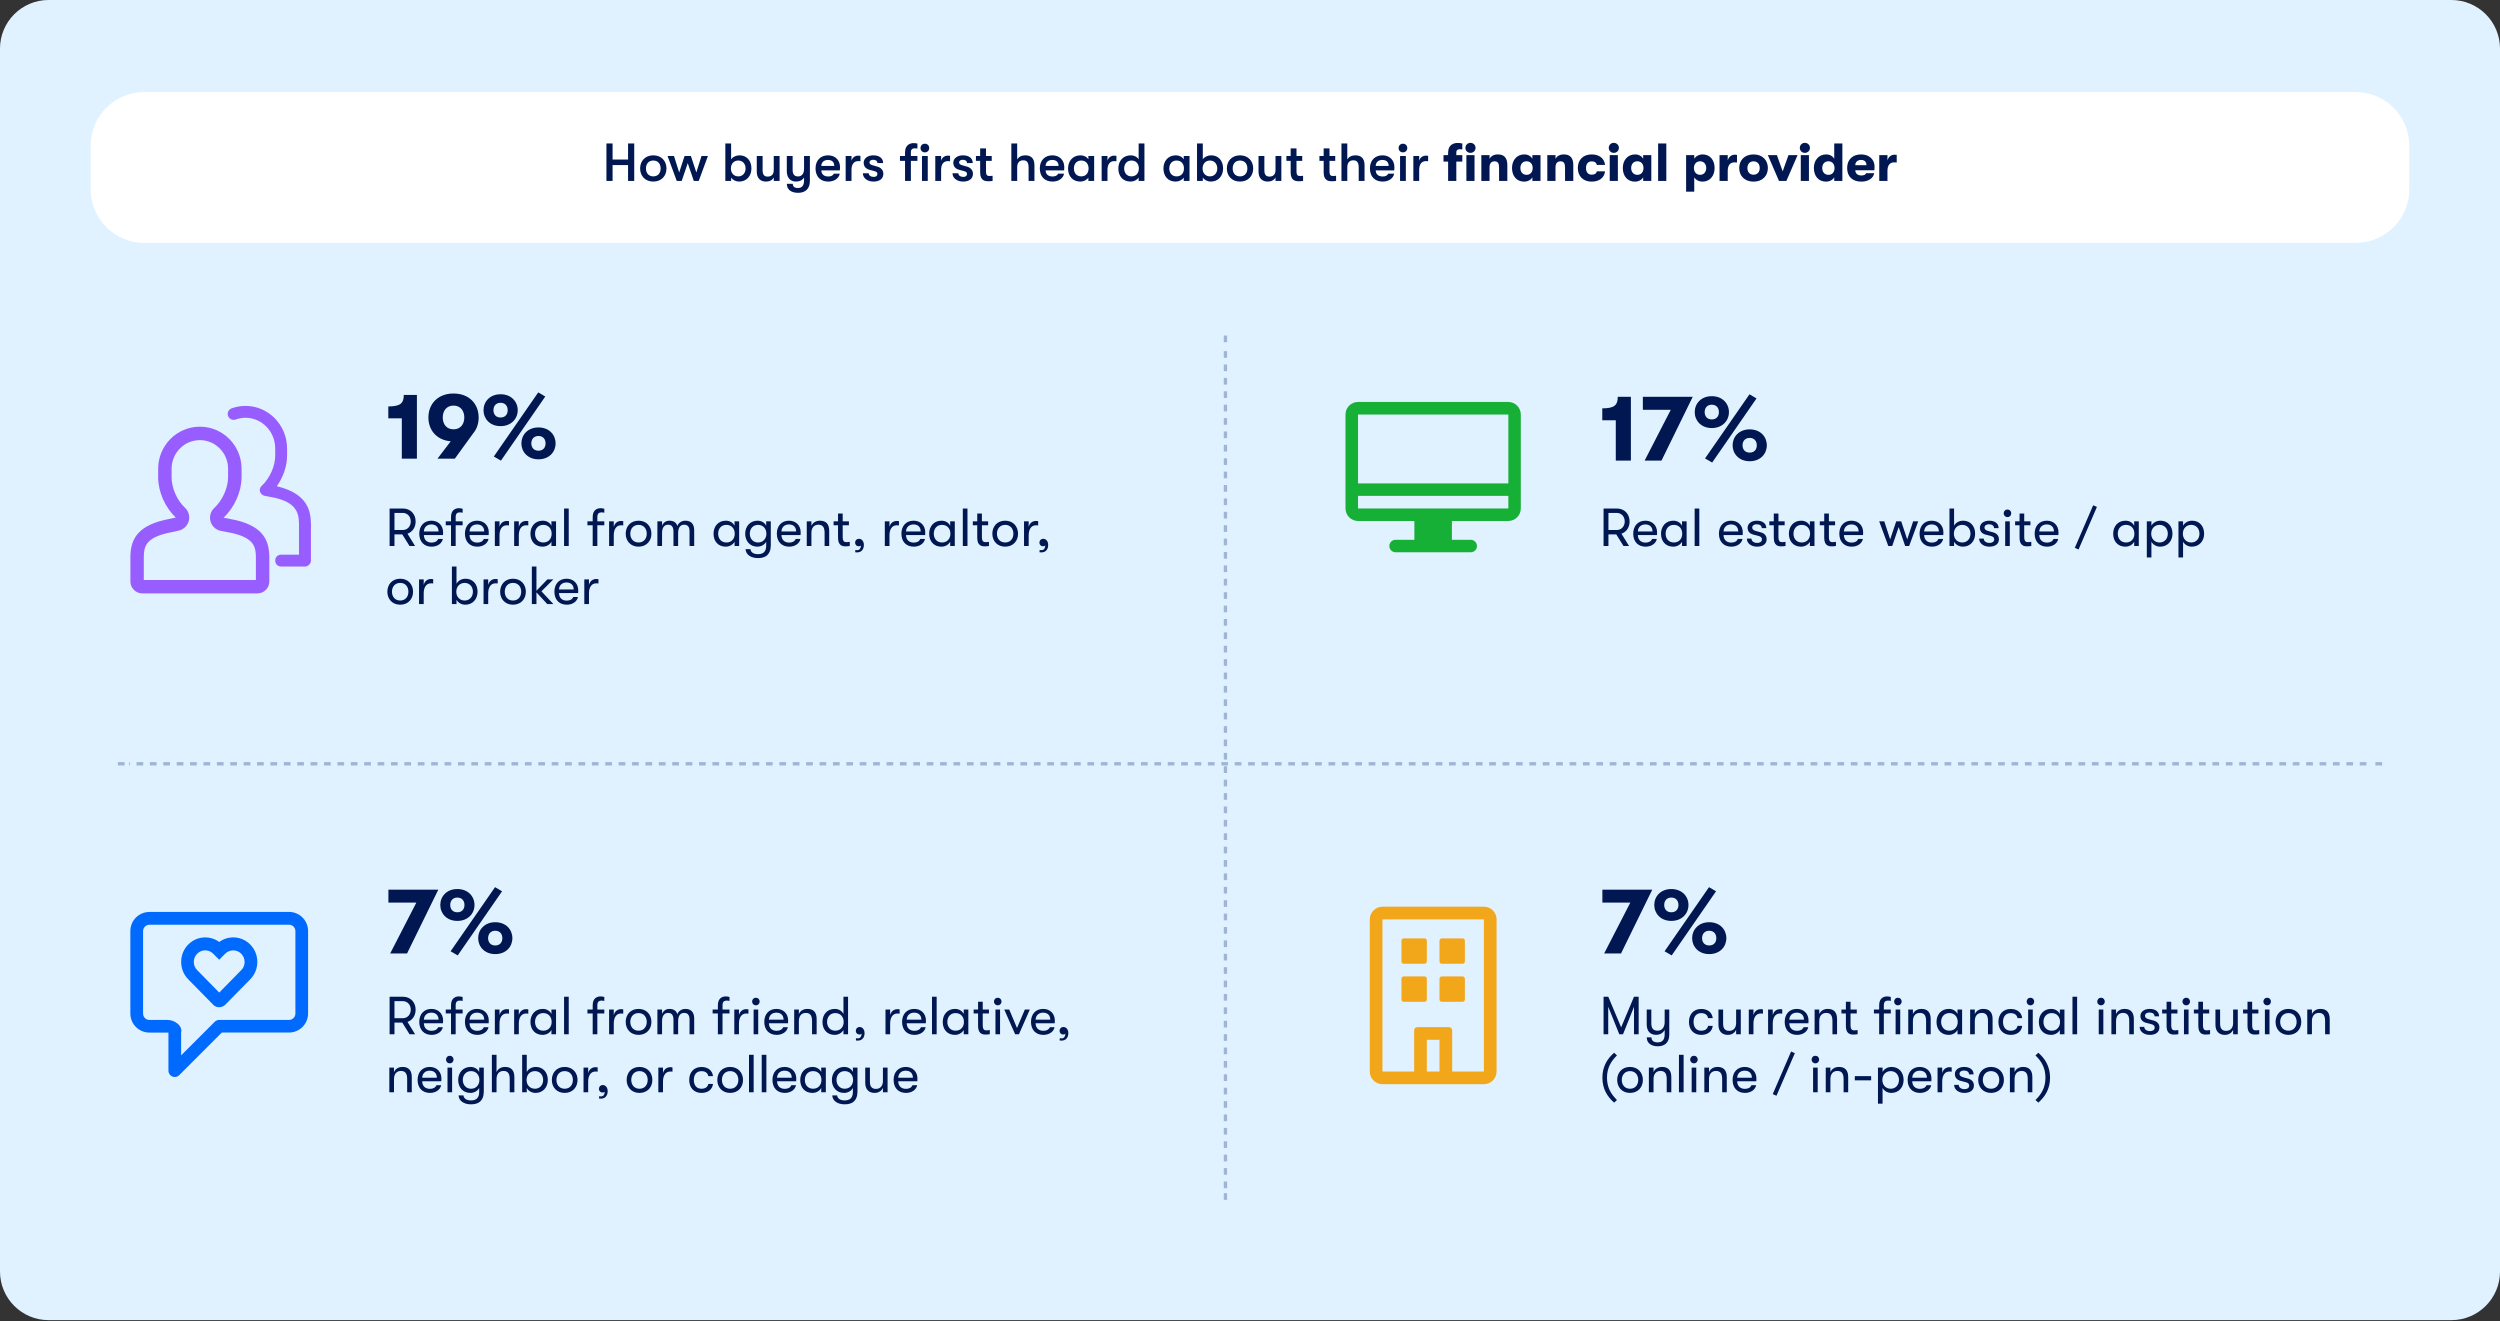
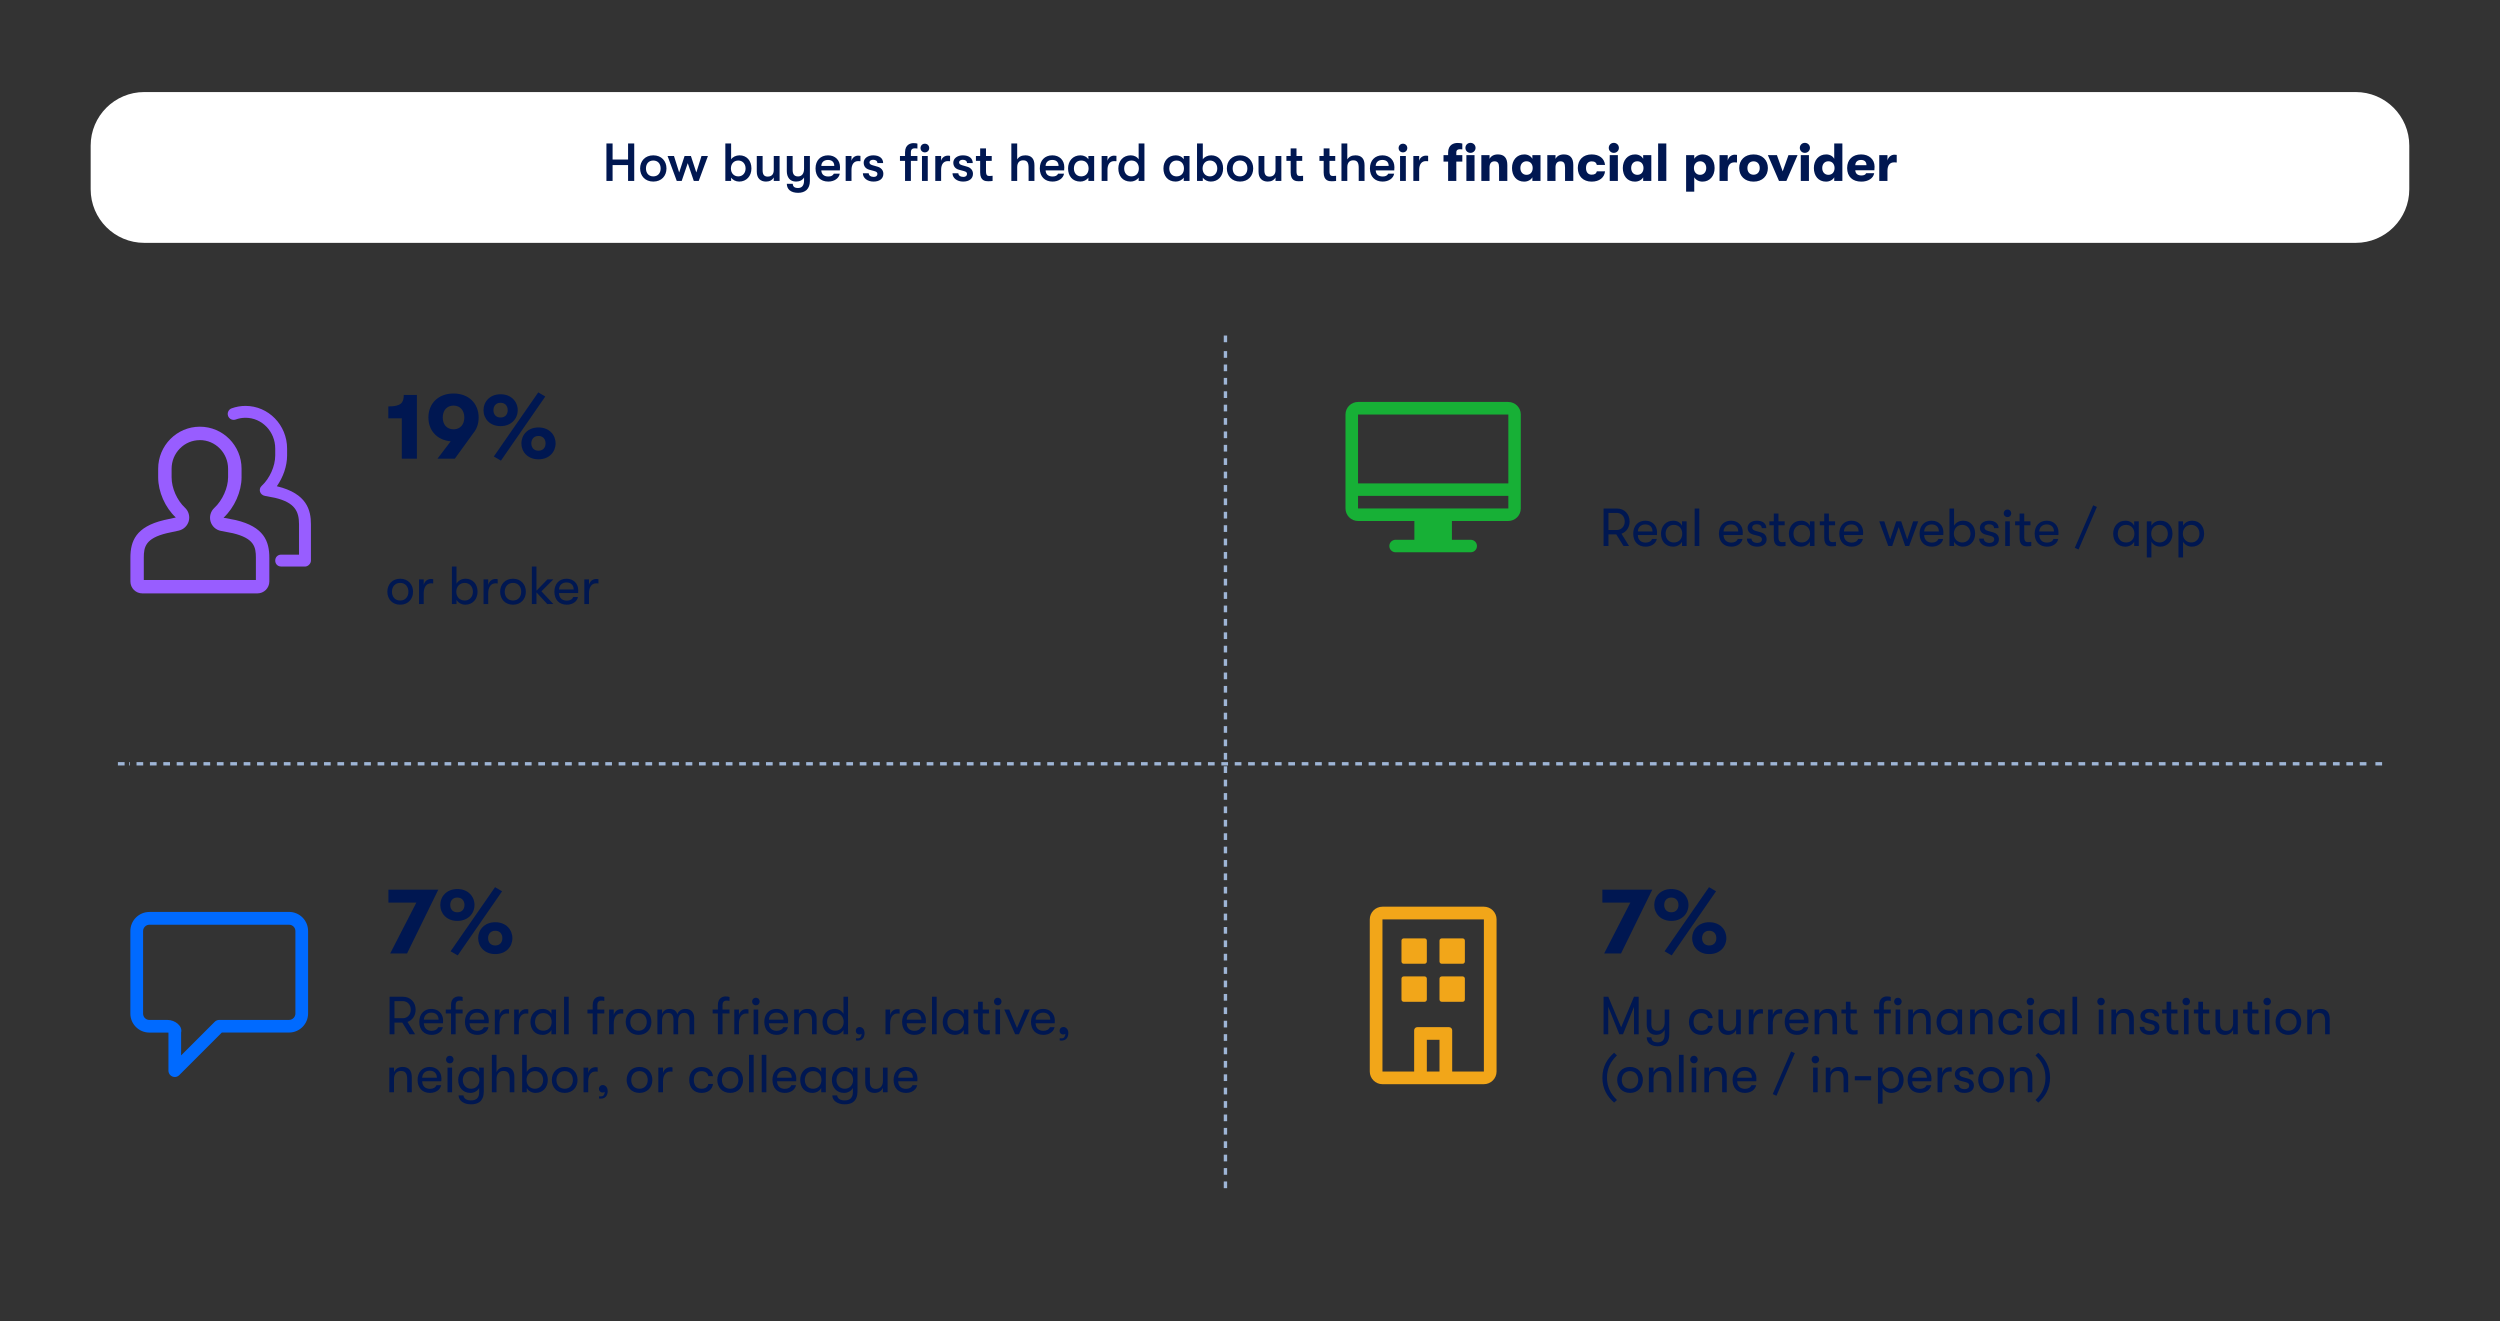
<svg xmlns="http://www.w3.org/2000/svg" width="560" height="296" viewBox="0 0 560 296" fill="none">
  <rect x="0" y="0" width="560" height="296" fill="#333333" stroke="none" />
  <g clip-path="url(#clip0_2278_29528)">
-     <path d="M549.11 0H10.89C4.876 0 0 4.876 0 10.89V284.82C0 290.834 4.876 295.71 10.89 295.71H549.11C555.124 295.71 560 290.834 560 284.82V10.89C560 4.876 555.124 0 549.11 0Z" fill="#E0F2FF" />
    <path d="M527.68 20.62H32.31C25.683 20.62 20.31 25.993 20.31 32.62V42.4C20.31 49.027 25.683 54.4 32.31 54.4H527.68C534.307 54.4 539.68 49.027 539.68 42.4V32.62C539.68 25.993 534.307 20.62 527.68 20.62Z" fill="white" />
    <path d="M135.84 40.53V32.13H137.22V35.742H140.688V32.13H142.068V40.53H140.688V36.978H137.22V40.53H135.84ZM146.339 40.674C144.491 40.674 143.387 39.378 143.387 37.734C143.387 36.09 144.491 34.794 146.339 34.794C148.187 34.794 149.291 36.09 149.291 37.734C149.291 39.378 148.187 40.674 146.339 40.674ZM146.339 39.51C147.395 39.51 147.983 38.754 147.983 37.734C147.983 36.714 147.395 35.958 146.339 35.958C145.283 35.958 144.695 36.714 144.695 37.734C144.695 38.754 145.283 39.51 146.339 39.51ZM151.595 40.53L149.531 34.938H150.971L152.135 38.634L153.347 34.938H154.763L155.975 38.634L157.139 34.938H158.579L156.515 40.53H155.411L154.055 36.546L152.699 40.53H151.595ZM165.655 34.794C167.251 34.794 168.319 35.97 168.319 37.734C168.319 39.462 167.191 40.674 165.571 40.674C164.827 40.674 164.119 40.314 163.771 39.774V40.53H162.475V32.13H163.771V35.694C164.119 35.154 164.863 34.794 165.655 34.794ZM165.379 39.51C166.339 39.51 167.011 38.778 167.011 37.734C167.011 36.69 166.339 35.958 165.379 35.958C164.395 35.958 163.723 36.678 163.723 37.734C163.723 38.79 164.395 39.51 165.379 39.51ZM171.593 40.674C170.369 40.674 169.517 39.954 169.517 38.454V34.938H170.825V38.13C170.825 39.03 171.113 39.558 171.965 39.558C172.961 39.558 173.321 38.898 173.321 38.094V34.938H174.629V40.53H173.321V39.75C172.985 40.35 172.397 40.674 171.593 40.674ZM180.107 34.938H181.415V40.554C181.415 41.43 181.151 42.09 180.683 42.546C180.227 42.966 179.579 43.194 178.787 43.194C177.959 43.194 177.311 42.99 176.867 42.618C176.471 42.27 176.255 41.778 176.243 41.166H177.563C177.623 41.778 177.923 42.114 178.763 42.114C179.543 42.114 180.107 41.646 180.107 40.458V39.75C179.759 40.35 179.135 40.674 178.307 40.674C176.927 40.674 176.243 39.69 176.243 38.346V34.938H177.551V38.07C177.551 38.898 177.827 39.522 178.763 39.522C179.675 39.522 180.107 38.79 180.107 37.83V34.938ZM188.164 37.446C188.164 37.674 188.152 37.854 188.128 38.166H183.976C184.012 39.054 184.588 39.534 185.536 39.534C186.184 39.534 186.568 39.33 186.784 38.898H188.104C187.936 39.942 186.88 40.674 185.536 40.674C183.772 40.674 182.68 39.546 182.68 37.734C182.68 35.946 183.784 34.794 185.488 34.794C187.084 34.794 188.164 35.874 188.164 37.446ZM183.976 37.17H186.88C186.868 36.306 186.364 35.826 185.464 35.826C184.54 35.826 183.988 36.378 183.976 37.17ZM189.428 40.53V34.938H190.736V36.018C190.94 35.226 191.612 34.866 192.224 34.866C192.428 34.866 192.596 34.878 192.74 34.914V36.114C192.536 36.09 192.428 36.09 192.224 36.09C191.3 36.09 190.736 36.786 190.736 38.058V40.53H189.428ZM195.662 40.674C194.294 40.674 193.286 39.882 193.286 38.814H194.594C194.594 39.294 195.062 39.63 195.734 39.63C196.226 39.63 196.538 39.366 196.538 38.97C196.538 38.658 196.406 38.466 195.806 38.31L194.69 38.01C193.91 37.794 193.466 37.23 193.466 36.438C193.466 35.49 194.366 34.794 195.614 34.794C196.982 34.794 197.822 35.454 197.822 36.534H196.538C196.538 36.066 196.178 35.79 195.566 35.79C195.098 35.79 194.762 36.03 194.762 36.366C194.762 36.666 194.942 36.87 195.458 37.014L196.574 37.338C197.366 37.566 197.87 38.142 197.87 38.934C197.87 40.026 197.018 40.674 195.662 40.674ZM202.73 34.122C202.73 32.322 204.038 32.058 204.626 32.058C205.034 32.058 205.322 32.106 205.502 32.166V33.27C205.322 33.258 205.178 33.222 204.986 33.222C204.59 33.222 204.038 33.282 204.038 34.098V34.938H205.502V36.03H204.038V40.53H202.73V36.03H201.59V34.938H202.73V34.122ZM207.17 32.19C207.746 32.19 208.142 32.622 208.142 33.162C208.142 33.702 207.746 34.134 207.17 34.134C206.594 34.134 206.198 33.702 206.198 33.162C206.198 32.622 206.594 32.19 207.17 32.19ZM206.522 40.53V34.938H207.818V40.53H206.522ZM209.503 40.53V34.938H210.811V36.018C211.015 35.226 211.687 34.866 212.299 34.866C212.503 34.866 212.671 34.878 212.815 34.914V36.114C212.611 36.09 212.503 36.09 212.299 36.09C211.375 36.09 210.811 36.786 210.811 38.058V40.53H209.503ZM215.736 40.674C214.368 40.674 213.36 39.882 213.36 38.814H214.668C214.668 39.294 215.136 39.63 215.808 39.63C216.3 39.63 216.612 39.366 216.612 38.97C216.612 38.658 216.48 38.466 215.88 38.31L214.764 38.01C213.984 37.794 213.54 37.23 213.54 36.438C213.54 35.49 214.44 34.794 215.688 34.794C217.056 34.794 217.896 35.454 217.896 36.534H216.612C216.612 36.066 216.252 35.79 215.64 35.79C215.172 35.79 214.836 36.03 214.836 36.366C214.836 36.666 215.016 36.87 215.532 37.014L216.648 37.338C217.44 37.566 217.944 38.142 217.944 38.934C217.944 40.026 217.092 40.674 215.736 40.674ZM221.679 39.426C221.883 39.426 222.207 39.402 222.339 39.378V40.53C222.135 40.566 221.751 40.602 221.367 40.602C220.731 40.602 219.555 40.518 219.555 38.634V36.03H218.607V34.938H219.555V33.246H220.863V34.938H222.147V36.03H220.863V38.334C220.863 39.306 221.163 39.426 221.679 39.426ZM229.674 34.794C231.018 34.794 231.714 35.55 231.714 37.014V40.53H230.406V37.614C230.406 36.426 230.094 35.91 229.182 35.91C228.33 35.91 227.85 36.474 227.85 37.458V40.53H226.542V32.13H227.85V35.718C228.198 35.118 228.846 34.794 229.674 34.794ZM238.403 37.446C238.403 37.674 238.391 37.854 238.367 38.166H234.215C234.251 39.054 234.827 39.534 235.775 39.534C236.423 39.534 236.807 39.33 237.023 38.898H238.343C238.175 39.942 237.119 40.674 235.775 40.674C234.011 40.674 232.919 39.546 232.919 37.734C232.919 35.946 234.023 34.794 235.727 34.794C237.323 34.794 238.403 35.874 238.403 37.446ZM234.215 37.17H237.119C237.107 36.306 236.603 35.826 235.703 35.826C234.779 35.826 234.227 36.378 234.215 37.17ZM241.995 40.674C240.195 40.674 239.247 39.378 239.247 37.734C239.247 36.09 240.291 34.794 242.031 34.794C242.775 34.794 243.447 35.13 243.795 35.694V34.938H245.091V40.53H243.795V39.774C243.447 40.338 242.679 40.674 241.995 40.674ZM242.187 39.51C243.303 39.51 243.843 38.694 243.843 37.734C243.843 36.774 243.303 35.958 242.187 35.958C241.167 35.958 240.555 36.714 240.555 37.734C240.555 38.754 241.167 39.51 242.187 39.51ZM246.768 40.53V34.938H248.076V36.018C248.28 35.226 248.952 34.866 249.564 34.866C249.768 34.866 249.936 34.878 250.08 34.914V36.114C249.876 36.09 249.768 36.09 249.564 36.09C248.64 36.09 248.076 36.786 248.076 38.058V40.53H246.768ZM255.056 32.13H256.352V40.53H255.056V39.774C254.708 40.338 253.94 40.674 253.256 40.674C251.456 40.674 250.508 39.378 250.508 37.734C250.508 36.09 251.552 34.794 253.292 34.794C254.036 34.794 254.708 35.13 255.056 35.694V32.13ZM253.448 39.51C254.564 39.51 255.104 38.694 255.104 37.734C255.104 36.774 254.564 35.958 253.448 35.958C252.428 35.958 251.816 36.714 251.816 37.734C251.816 38.754 252.428 39.51 253.448 39.51ZM263.358 40.674C261.558 40.674 260.61 39.378 260.61 37.734C260.61 36.09 261.654 34.794 263.394 34.794C264.138 34.794 264.81 35.13 265.158 35.694V34.938H266.454V40.53H265.158V39.774C264.81 40.338 264.042 40.674 263.358 40.674ZM263.55 39.51C264.666 39.51 265.206 38.694 265.206 37.734C265.206 36.774 264.666 35.958 263.55 35.958C262.53 35.958 261.918 36.714 261.918 37.734C261.918 38.754 262.53 39.51 263.55 39.51ZM271.312 34.794C272.908 34.794 273.976 35.97 273.976 37.734C273.976 39.462 272.848 40.674 271.228 40.674C270.484 40.674 269.776 40.314 269.428 39.774V40.53H268.132V32.13H269.428V35.694C269.776 35.154 270.52 34.794 271.312 34.794ZM271.036 39.51C271.996 39.51 272.668 38.778 272.668 37.734C272.668 36.69 271.996 35.958 271.036 35.958C270.052 35.958 269.38 36.678 269.38 37.734C269.38 38.79 270.052 39.51 271.036 39.51ZM277.765 40.674C275.917 40.674 274.813 39.378 274.813 37.734C274.813 36.09 275.917 34.794 277.765 34.794C279.613 34.794 280.717 36.09 280.717 37.734C280.717 39.378 279.613 40.674 277.765 40.674ZM277.765 39.51C278.821 39.51 279.409 38.754 279.409 37.734C279.409 36.714 278.821 35.958 277.765 35.958C276.709 35.958 276.121 36.714 276.121 37.734C276.121 38.754 276.709 39.51 277.765 39.51ZM283.987 40.674C282.763 40.674 281.911 39.954 281.911 38.454V34.938H283.219V38.13C283.219 39.03 283.507 39.558 284.359 39.558C285.355 39.558 285.715 38.898 285.715 38.094V34.938H287.023V40.53H285.715V39.75C285.379 40.35 284.791 40.674 283.987 40.674ZM291.23 39.426C291.434 39.426 291.758 39.402 291.89 39.378V40.53C291.686 40.566 291.302 40.602 290.918 40.602C290.282 40.602 289.106 40.518 289.106 38.634V36.03H288.158V34.938H289.106V33.246H290.414V34.938H291.698V36.03H290.414V38.334C290.414 39.306 290.714 39.426 291.23 39.426ZM298.625 39.426C298.829 39.426 299.153 39.402 299.285 39.378V40.53C299.081 40.566 298.697 40.602 298.313 40.602C297.677 40.602 296.501 40.518 296.501 38.634V36.03H295.553V34.938H296.501V33.246H297.809V34.938H299.093V36.03H297.809V38.334C297.809 39.306 298.109 39.426 298.625 39.426ZM303.619 34.794C304.963 34.794 305.659 35.55 305.659 37.014V40.53H304.351V37.614C304.351 36.426 304.039 35.91 303.127 35.91C302.275 35.91 301.795 36.474 301.795 37.458V40.53H300.487V32.13H301.795V35.718C302.143 35.118 302.791 34.794 303.619 34.794ZM312.348 37.446C312.348 37.674 312.336 37.854 312.312 38.166H308.16C308.196 39.054 308.772 39.534 309.72 39.534C310.368 39.534 310.752 39.33 310.968 38.898H312.288C312.12 39.942 311.064 40.674 309.72 40.674C307.956 40.674 306.864 39.546 306.864 37.734C306.864 35.946 307.968 34.794 309.672 34.794C311.268 34.794 312.348 35.874 312.348 37.446ZM308.16 37.17H311.064C311.052 36.306 310.548 35.826 309.648 35.826C308.724 35.826 308.172 36.378 308.16 37.17ZM314.26 34.134C313.684 34.134 313.288 33.702 313.288 33.162C313.288 32.622 313.684 32.19 314.26 32.19C314.836 32.19 315.232 32.622 315.232 33.162C315.232 33.702 314.836 34.134 314.26 34.134ZM313.612 40.53V34.938H314.908V40.53H313.612ZM316.589 40.53V34.938H317.897V36.018C318.101 35.226 318.773 34.866 319.385 34.866C319.589 34.866 319.757 34.878 319.901 34.914V36.114C319.697 36.09 319.589 36.09 319.385 36.09C318.461 36.09 317.897 36.786 317.897 38.058V40.53H316.589ZM329.383 34.242C328.723 34.242 328.255 33.738 328.255 33.126C328.255 32.502 328.723 31.998 329.383 31.998C330.043 31.998 330.523 32.502 330.523 33.126C330.523 33.738 330.043 34.242 329.383 34.242ZM324.379 34.182C324.379 32.406 325.639 32.022 326.503 32.022C326.995 32.022 327.331 32.082 327.559 32.154V33.462C327.367 33.45 327.223 33.426 327.055 33.426C326.659 33.426 326.215 33.522 326.215 34.158V34.746H327.559V36.198H326.215V40.53H324.379V36.198H323.347V34.746H324.379V34.182ZM328.471 40.53V34.746H330.295V40.53H328.471ZM331.821 40.53V34.746H333.657V35.586C333.993 34.938 334.653 34.59 335.529 34.59C336.933 34.59 337.641 35.382 337.641 36.954V40.53H335.793V37.554C335.793 36.582 335.517 36.138 334.773 36.138C334.041 36.138 333.657 36.618 333.657 37.506V40.53H331.821ZM341.414 40.686C339.686 40.686 338.69 39.378 338.69 37.638C338.69 35.91 339.758 34.59 341.438 34.59C342.278 34.59 342.938 34.986 343.25 35.574V34.746H345.074V40.53H343.25V39.714C342.938 40.29 342.218 40.686 341.414 40.686ZM341.942 39.162C342.854 39.162 343.322 38.478 343.322 37.638C343.322 36.81 342.854 36.126 341.942 36.126C341.09 36.126 340.562 36.762 340.562 37.638C340.562 38.514 341.09 39.162 341.942 39.162ZM346.598 40.53V34.746H348.434V35.586C348.77 34.938 349.43 34.59 350.306 34.59C351.71 34.59 352.418 35.382 352.418 36.954V40.53H350.57V37.554C350.57 36.582 350.294 36.138 349.55 36.138C348.818 36.138 348.434 36.618 348.434 37.506V40.53H346.598ZM356.527 40.686C354.619 40.686 353.431 39.462 353.431 37.638C353.431 35.814 354.619 34.59 356.527 34.59C358.255 34.59 359.383 35.502 359.527 36.942H357.691C357.559 36.402 357.211 36.15 356.539 36.15C355.747 36.15 355.267 36.678 355.267 37.638C355.267 38.598 355.747 39.126 356.539 39.126C357.211 39.126 357.559 38.886 357.691 38.382H359.527C359.383 39.786 358.255 40.686 356.527 40.686ZM361.491 34.242C360.831 34.242 360.363 33.738 360.363 33.126C360.363 32.502 360.831 31.998 361.491 31.998C362.151 31.998 362.631 32.502 362.631 33.126C362.631 33.738 362.151 34.242 361.491 34.242ZM360.579 40.53V34.746H362.403V40.53H360.579ZM366.234 40.686C364.506 40.686 363.51 39.378 363.51 37.638C363.51 35.91 364.578 34.59 366.258 34.59C367.098 34.59 367.758 34.986 368.07 35.574V34.746H369.894V40.53H368.07V39.714C367.758 40.29 367.038 40.686 366.234 40.686ZM366.762 39.162C367.674 39.162 368.142 38.478 368.142 37.638C368.142 36.81 367.674 36.126 366.762 36.126C365.91 36.126 365.382 36.762 365.382 37.638C365.382 38.514 365.91 39.162 366.762 39.162ZM371.419 40.53V32.13H373.255V40.53H371.419ZM381.408 34.59C382.992 34.59 384.072 35.814 384.072 37.638C384.072 39.45 382.956 40.686 381.36 40.686C380.508 40.686 379.812 40.254 379.512 39.714V42.93H377.688V34.746H379.512V35.574C379.824 35.022 380.544 34.59 381.408 34.59ZM380.832 39.162C381.636 39.162 382.2 38.538 382.2 37.638C382.2 36.75 381.636 36.126 380.832 36.126C380.004 36.126 379.44 36.738 379.44 37.638C379.44 38.55 380.016 39.162 380.832 39.162ZM385.176 40.53V34.746H387.012V35.958C387.216 35.094 387.9 34.65 388.608 34.65C388.824 34.65 388.944 34.662 389.088 34.698V36.402C388.872 36.378 388.764 36.366 388.536 36.366C387.54 36.366 387.012 37.014 387.012 38.298V40.53H385.176ZM392.8 40.686C390.808 40.686 389.584 39.402 389.584 37.638C389.584 35.874 390.808 34.59 392.8 34.59C394.78 34.59 396.004 35.874 396.004 37.638C396.004 39.402 394.78 40.686 392.8 40.686ZM392.8 39.138C393.664 39.138 394.18 38.514 394.18 37.638C394.18 36.762 393.664 36.138 392.8 36.138C391.924 36.138 391.42 36.762 391.42 37.638C391.42 38.514 391.924 39.138 392.8 39.138ZM398.494 40.53L395.998 34.746H398.026L399.322 38.382L400.618 34.746H402.658L400.15 40.53H398.494ZM404.288 34.242C403.628 34.242 403.16 33.738 403.16 33.126C403.16 32.502 403.628 31.998 404.288 31.998C404.948 31.998 405.428 32.502 405.428 33.126C405.428 33.738 404.948 34.242 404.288 34.242ZM403.376 40.53V34.746H405.2V40.53H403.376ZM410.867 32.13H412.691V40.53H410.867V39.714C410.555 40.29 409.835 40.686 409.031 40.686C407.303 40.686 406.307 39.378 406.307 37.638C406.307 35.91 407.375 34.59 409.055 34.59C409.895 34.59 410.555 34.986 410.867 35.574V32.13ZM409.559 39.162C410.471 39.162 410.939 38.478 410.939 37.638C410.939 36.81 410.471 36.126 409.559 36.126C408.707 36.126 408.179 36.762 408.179 37.638C408.179 38.514 408.707 39.162 409.559 39.162ZM419.904 37.338C419.904 37.638 419.892 37.818 419.856 38.142H415.584C415.62 38.898 416.124 39.306 416.94 39.306C417.504 39.306 417.864 39.15 418.02 38.79H419.82C419.64 39.93 418.476 40.686 416.94 40.686C414.972 40.686 413.76 39.57 413.76 37.638C413.76 35.742 414.996 34.59 416.88 34.59C418.68 34.59 419.904 35.706 419.904 37.338ZM415.584 37.002H418.092C418.08 36.234 417.648 35.826 416.868 35.826C416.076 35.826 415.596 36.294 415.584 37.002ZM420.954 40.53V34.746H422.79V35.958C422.994 35.094 423.678 34.65 424.386 34.65C424.602 34.65 424.722 34.662 424.866 34.698V36.402C424.65 36.378 424.542 36.366 424.314 36.366C423.318 36.366 422.79 37.014 422.79 38.298V40.53H420.954Z" fill="#001751" />
    <path d="M274.5 75.16V76.66" stroke="#9EB5D6" stroke-width="0.75" stroke-miterlimit="10" stroke-dasharray="1.5 1.5" />
    <path d="M274.5 78.65V266.28" stroke="#9EB5D6" stroke-width="0.75" stroke-miterlimit="10" stroke-dasharray="1.5 1.5" />
-     <path d="M274.5 267.27V268.77" stroke="#9EB5D6" stroke-width="0.75" stroke-miterlimit="10" stroke-dasharray="1.5 1.5" />
    <path d="M533.59 171.09H532.09" stroke="#9EB5D6" stroke-width="0.75" stroke-miterlimit="10" stroke-dasharray="1.5 1.5" />
    <path d="M530.08 171.09H28.91" stroke="#9EB5D6" stroke-width="0.75" stroke-miterlimit="10" stroke-dasharray="1.5 1.5" />
    <path d="M27.91 171.09H26.41" stroke="#9EB5D6" stroke-width="0.75" stroke-miterlimit="10" stroke-dasharray="1.5 1.5" />
    <path d="M359.332 213.57L365.191 202.188H358.933V199.29H370.105L363.112 213.57H359.332ZM374.461 214.011L372.865 213.087L382.819 198.723L384.394 199.647L374.461 214.011ZM374.377 206.283C371.962 206.283 370.555 204.603 370.555 202.713C370.555 200.823 371.962 199.143 374.377 199.143C376.792 199.143 378.22 200.823 378.22 202.713C378.22 204.603 376.792 206.283 374.377 206.283ZM374.377 204.351C375.427 204.351 375.973 203.637 375.973 202.713C375.973 201.789 375.427 201.054 374.377 201.054C373.327 201.054 372.781 201.789 372.781 202.713C372.781 203.637 373.327 204.351 374.377 204.351ZM382.861 213.717C380.467 213.717 379.039 212.037 379.039 210.147C379.039 208.257 380.467 206.577 382.861 206.577C385.297 206.577 386.704 208.257 386.704 210.147C386.704 212.037 385.297 213.717 382.861 213.717ZM382.861 211.785C383.911 211.785 384.457 211.071 384.457 210.147C384.457 209.223 383.911 208.488 382.861 208.488C381.832 208.488 381.265 209.223 381.265 210.147C381.265 211.071 381.832 211.785 382.861 211.785Z" fill="#001751" />
    <path d="M359.2 231.67V223.27H360.256L363.136 230.122L366.016 223.27H367.06V231.67H366.016V225.538L363.556 231.67H362.716L360.244 225.502V231.67H359.2ZM372.885 226.138H373.917V231.778C373.917 232.654 373.653 233.326 373.173 233.77C372.729 234.154 372.117 234.37 371.361 234.37C370.569 234.37 369.921 234.166 369.489 233.794C369.093 233.458 368.877 232.978 368.865 232.366H369.909C369.957 233.038 370.317 233.494 371.349 233.494C372.285 233.494 372.885 232.966 372.885 231.706V230.674C372.561 231.346 371.901 231.802 370.965 231.802C369.525 231.802 368.865 230.842 368.865 229.438V226.138H369.897V229.222C369.897 230.206 370.221 230.878 371.313 230.878C372.381 230.878 372.885 229.978 372.885 228.982V226.138ZM381.073 231.814C379.369 231.814 378.325 230.626 378.325 228.91C378.325 227.194 379.369 226.006 381.073 226.006C382.561 226.006 383.521 226.822 383.653 228.058H382.609C382.465 227.326 381.937 226.942 381.061 226.942C380.005 226.942 379.357 227.674 379.357 228.91C379.357 230.134 380.005 230.878 381.061 230.878C381.937 230.878 382.465 230.494 382.609 229.798H383.653C383.521 231.01 382.561 231.814 381.073 231.814ZM387.032 231.814C385.796 231.814 384.932 231.07 384.932 229.546V226.138H385.976V229.306C385.976 230.278 386.336 230.914 387.32 230.914C388.46 230.914 388.892 230.05 388.892 229.162V226.138H389.936V231.67H388.892V230.662C388.592 231.346 387.944 231.814 387.032 231.814ZM391.73 231.67V226.138H392.774V227.398C392.99 226.462 393.698 226.054 394.394 226.054C394.586 226.054 394.766 226.066 394.898 226.102V227.062C394.718 227.026 394.574 227.026 394.382 227.026C393.29 227.026 392.774 228.022 392.774 229.258V231.67H391.73ZM396.054 231.67V226.138H397.098V227.398C397.314 226.462 398.022 226.054 398.718 226.054C398.91 226.054 399.09 226.066 399.222 226.102V227.062C399.042 227.026 398.898 227.026 398.706 227.026C397.614 227.026 397.098 228.022 397.098 229.258V231.67H396.054ZM405.11 228.598C405.11 228.802 405.11 228.958 405.086 229.21H400.802C400.826 230.278 401.486 230.902 402.542 230.902C403.274 230.902 403.778 230.614 404.006 230.086H405.05C404.858 231.106 403.838 231.814 402.542 231.814C400.838 231.814 399.77 230.686 399.77 228.898C399.77 227.146 400.85 225.994 402.494 225.994C404.054 225.994 405.11 227.074 405.11 228.598ZM400.802 228.406H404.09C404.09 227.434 403.49 226.834 402.482 226.834C401.474 226.834 400.85 227.47 400.802 228.406ZM406.472 231.67V226.138H407.516V227.158C407.816 226.45 408.488 225.994 409.448 225.994C410.804 225.994 411.5 226.786 411.5 228.262V231.67H410.468V228.718C410.468 227.482 410.06 226.894 409.076 226.894C408.044 226.894 407.516 227.626 407.516 228.742V231.67H406.472ZM415.409 230.806C415.613 230.806 415.949 230.77 416.105 230.734V231.658C415.901 231.706 415.529 231.742 415.169 231.742C414.521 231.742 413.477 231.622 413.477 229.834V227.014H412.481V226.138H413.477V224.386H414.521V226.138H415.913V227.014H414.521V229.606C414.521 230.662 414.881 230.806 415.409 230.806ZM420.934 225.178C420.934 223.45 422.098 223.198 422.698 223.198C423.058 223.198 423.358 223.258 423.538 223.33V224.218C423.358 224.17 423.178 224.134 422.962 224.134C422.542 224.134 421.978 224.218 421.978 225.154V226.138H423.538V227.014H421.978V231.67H420.934V227.014H419.758V226.138H420.934V225.178ZM425.134 223.498C425.626 223.498 425.974 223.882 425.974 224.35C425.974 224.818 425.626 225.19 425.134 225.19C424.63 225.19 424.282 224.818 424.282 224.35C424.282 223.882 424.63 223.498 425.134 223.498ZM424.618 231.67V226.138H425.65V231.67H424.618ZM427.449 231.67V226.138H428.493V227.158C428.793 226.45 429.465 225.994 430.425 225.994C431.781 225.994 432.477 226.786 432.477 228.262V231.67H431.445V228.718C431.445 227.482 431.037 226.894 430.053 226.894C429.021 226.894 428.493 227.626 428.493 228.742V231.67H427.449ZM436.514 231.814C434.75 231.814 433.778 230.542 433.778 228.91C433.778 227.278 434.822 225.994 436.538 225.994C437.414 225.994 438.134 226.438 438.482 227.122V226.138H439.514V231.67H438.482V230.698C438.134 231.382 437.342 231.814 436.514 231.814ZM436.658 230.878C437.87 230.878 438.53 229.978 438.53 228.91C438.53 227.842 437.87 226.93 436.658 226.93C435.518 226.93 434.81 227.77 434.81 228.91C434.81 230.038 435.518 230.878 436.658 230.878ZM441.312 231.67V226.138H442.356V227.158C442.656 226.45 443.328 225.994 444.288 225.994C445.644 225.994 446.34 226.786 446.34 228.262V231.67H445.308V228.718C445.308 227.482 444.9 226.894 443.916 226.894C442.884 226.894 442.356 227.626 442.356 228.742V231.67H441.312ZM450.389 231.814C448.685 231.814 447.641 230.626 447.641 228.91C447.641 227.194 448.685 226.006 450.389 226.006C451.877 226.006 452.837 226.822 452.969 228.058H451.925C451.781 227.326 451.253 226.942 450.377 226.942C449.321 226.942 448.673 227.674 448.673 228.91C448.673 230.134 449.321 230.878 450.377 230.878C451.253 230.878 451.781 230.494 451.925 229.798H452.969C452.837 231.01 451.877 231.814 450.389 231.814ZM454.824 225.19C454.32 225.19 453.972 224.818 453.972 224.35C453.972 223.882 454.32 223.498 454.824 223.498C455.316 223.498 455.664 223.882 455.664 224.35C455.664 224.818 455.316 225.19 454.824 225.19ZM454.308 231.67V226.138H455.34V231.67H454.308ZM459.436 231.814C457.672 231.814 456.7 230.542 456.7 228.91C456.7 227.278 457.744 225.994 459.46 225.994C460.336 225.994 461.056 226.438 461.404 227.122V226.138H462.436V231.67H461.404V230.698C461.056 231.382 460.264 231.814 459.436 231.814ZM459.58 230.878C460.792 230.878 461.452 229.978 461.452 228.91C461.452 227.842 460.792 226.93 459.58 226.93C458.44 226.93 457.732 227.77 457.732 228.91C457.732 230.038 458.44 230.878 459.58 230.878ZM464.234 231.67V223.27H465.278V231.67H464.234ZM470.633 225.19C470.129 225.19 469.781 224.818 469.781 224.35C469.781 223.882 470.129 223.498 470.633 223.498C471.125 223.498 471.473 223.882 471.473 224.35C471.473 224.818 471.125 225.19 470.633 225.19ZM470.117 231.67V226.138H471.149V231.67H470.117ZM472.952 231.67V226.138H473.996V227.158C474.296 226.45 474.968 225.994 475.928 225.994C477.284 225.994 477.98 226.786 477.98 228.262V231.67H476.948V228.718C476.948 227.482 476.54 226.894 475.556 226.894C474.524 226.894 473.996 227.626 473.996 228.742V231.67H472.952ZM481.574 231.814C480.218 231.814 479.282 231.034 479.282 230.014H480.314C480.314 230.554 480.818 230.974 481.634 230.974C482.246 230.974 482.654 230.674 482.654 230.182C482.654 229.81 482.486 229.558 481.826 229.39L480.698 229.102C479.882 228.874 479.45 228.346 479.45 227.578C479.45 226.642 480.314 225.994 481.514 225.994C482.834 225.994 483.638 226.63 483.638 227.662H482.618C482.618 227.134 482.198 226.798 481.478 226.798C480.902 226.798 480.482 227.074 480.482 227.53C480.482 227.878 480.686 228.13 481.286 228.298L482.426 228.61C483.242 228.838 483.71 229.378 483.71 230.146C483.71 231.202 482.882 231.814 481.574 231.814ZM487.245 230.806C487.449 230.806 487.785 230.77 487.941 230.734V231.658C487.737 231.706 487.365 231.742 487.005 231.742C486.357 231.742 485.313 231.622 485.313 229.834V227.014H484.317V226.138H485.313V224.386H486.357V226.138H487.749V227.014H486.357V229.606C486.357 230.662 486.717 230.806 487.245 230.806ZM489.722 225.19C489.218 225.19 488.87 224.818 488.87 224.35C488.87 223.882 489.218 223.498 489.722 223.498C490.214 223.498 490.562 223.882 490.562 224.35C490.562 224.818 490.214 225.19 489.722 225.19ZM489.206 231.67V226.138H490.238V231.67H489.206ZM494.358 230.806C494.562 230.806 494.898 230.77 495.054 230.734V231.658C494.85 231.706 494.478 231.742 494.118 231.742C493.47 231.742 492.426 231.622 492.426 229.834V227.014H491.43V226.138H492.426V224.386H493.47V226.138H494.862V227.014H493.47V229.606C493.47 230.662 493.83 230.806 494.358 230.806ZM498.36 231.814C497.124 231.814 496.26 231.07 496.26 229.546V226.138H497.304V229.306C497.304 230.278 497.664 230.914 498.648 230.914C499.788 230.914 500.22 230.05 500.22 229.162V226.138H501.264V231.67H500.22V230.662C499.92 231.346 499.272 231.814 498.36 231.814ZM505.374 230.806C505.578 230.806 505.914 230.77 506.07 230.734V231.658C505.866 231.706 505.494 231.742 505.134 231.742C504.486 231.742 503.442 231.622 503.442 229.834V227.014H502.446V226.138H503.442V224.386H504.486V226.138H505.878V227.014H504.486V229.606C504.486 230.662 504.846 230.806 505.374 230.806ZM507.851 225.19C507.347 225.19 506.999 224.818 506.999 224.35C506.999 223.882 507.347 223.498 507.851 223.498C508.343 223.498 508.691 223.882 508.691 224.35C508.691 224.818 508.343 225.19 507.851 225.19ZM507.335 231.67V226.138H508.367V231.67H507.335ZM512.607 231.814C510.807 231.814 509.727 230.518 509.727 228.91C509.727 227.29 510.807 225.994 512.607 225.994C514.395 225.994 515.487 227.29 515.487 228.91C515.487 230.518 514.395 231.814 512.607 231.814ZM512.607 230.878C513.771 230.878 514.443 230.014 514.443 228.91C514.443 227.794 513.771 226.93 512.607 226.93C511.443 226.93 510.759 227.794 510.759 228.91C510.759 230.014 511.443 230.878 512.607 230.878ZM516.827 231.67V226.138H517.871V227.158C518.171 226.45 518.843 225.994 519.803 225.994C521.159 225.994 521.855 226.786 521.855 228.262V231.67H520.823V228.718C520.823 227.482 520.415 226.894 519.431 226.894C518.399 226.894 517.871 227.626 517.871 228.742V231.67H516.827Z" fill="#001751" />
    <path d="M361.564 246.986C360.088 245.702 358.936 243.974 358.936 241.406C358.936 238.838 360.088 237.098 361.564 235.814L362.2 236.414C360.784 237.794 359.968 239.306 359.968 241.406C359.968 243.506 360.784 245.018 362.2 246.398L361.564 246.986ZM365.127 244.814C363.327 244.814 362.247 243.518 362.247 241.91C362.247 240.29 363.327 238.994 365.127 238.994C366.915 238.994 368.007 240.29 368.007 241.91C368.007 243.518 366.915 244.814 365.127 244.814ZM365.127 243.878C366.291 243.878 366.963 243.014 366.963 241.91C366.963 240.794 366.291 239.93 365.127 239.93C363.963 239.93 363.279 240.794 363.279 241.91C363.279 243.014 363.963 243.878 365.127 243.878ZM369.347 244.67V239.138H370.391V240.158C370.691 239.45 371.363 238.994 372.323 238.994C373.679 238.994 374.375 239.786 374.375 241.262V244.67H373.343V241.718C373.343 240.482 372.935 239.894 371.951 239.894C370.919 239.894 370.391 240.626 370.391 241.742V244.67H369.347ZM376.085 244.67V236.27H377.129V244.67H376.085ZM379.449 238.19C378.945 238.19 378.597 237.818 378.597 237.35C378.597 236.882 378.945 236.498 379.449 236.498C379.941 236.498 380.289 236.882 380.289 237.35C380.289 237.818 379.941 238.19 379.449 238.19ZM378.933 244.67V239.138H379.965V244.67H378.933ZM381.769 244.67V239.138H382.813V240.158C383.113 239.45 383.785 238.994 384.745 238.994C386.101 238.994 386.797 239.786 386.797 241.262V244.67H385.765V241.718C385.765 240.482 385.357 239.894 384.373 239.894C383.341 239.894 382.813 240.626 382.813 241.742V244.67H381.769ZM393.438 241.598C393.438 241.802 393.438 241.958 393.414 242.21H389.13C389.154 243.278 389.814 243.902 390.87 243.902C391.602 243.902 392.106 243.614 392.334 243.086H393.378C393.186 244.106 392.166 244.814 390.87 244.814C389.166 244.814 388.098 243.686 388.098 241.898C388.098 240.146 389.178 238.994 390.822 238.994C392.382 238.994 393.438 240.074 393.438 241.598ZM389.13 241.406H392.418C392.418 240.434 391.818 239.834 390.81 239.834C389.802 239.834 389.178 240.47 389.13 241.406ZM397.931 245.45L397.091 245.078L401.207 235.538L402.047 235.91L397.931 245.45ZM406.648 238.19C406.144 238.19 405.796 237.818 405.796 237.35C405.796 236.882 406.144 236.498 406.648 236.498C407.14 236.498 407.488 236.882 407.488 237.35C407.488 237.818 407.14 238.19 406.648 238.19ZM406.132 244.67V239.138H407.164V244.67H406.132ZM408.968 244.67V239.138H410.012V240.158C410.312 239.45 410.984 238.994 411.944 238.994C413.3 238.994 413.996 239.786 413.996 241.262V244.67H412.964V241.718C412.964 240.482 412.556 239.894 411.572 239.894C410.54 239.894 410.012 240.626 410.012 241.742V244.67H408.968ZM415.478 241.994V241.058H419.138V241.994H415.478ZM423.735 238.994C425.319 238.994 426.411 240.182 426.411 241.91C426.411 243.602 425.271 244.814 423.675 244.814C422.823 244.814 422.055 244.382 421.695 243.698V247.226H420.663V239.138H421.695V240.122C422.055 239.426 422.847 238.994 423.735 238.994ZM423.531 243.878C424.599 243.878 425.367 243.062 425.367 241.91C425.367 240.758 424.599 239.93 423.531 239.93C422.427 239.93 421.647 240.746 421.647 241.91C421.647 243.062 422.427 243.878 423.531 243.878ZM432.649 241.598C432.649 241.802 432.649 241.958 432.625 242.21H428.341C428.365 243.278 429.025 243.902 430.081 243.902C430.813 243.902 431.317 243.614 431.545 243.086H432.589C432.397 244.106 431.377 244.814 430.081 244.814C428.377 244.814 427.309 243.686 427.309 241.898C427.309 240.146 428.389 238.994 430.033 238.994C431.593 238.994 432.649 240.074 432.649 241.598ZM428.341 241.406H431.629C431.629 240.434 431.029 239.834 430.021 239.834C429.013 239.834 428.389 240.47 428.341 241.406ZM434.011 244.67V239.138H435.055V240.398C435.271 239.462 435.979 239.054 436.675 239.054C436.867 239.054 437.047 239.066 437.179 239.102V240.062C436.999 240.026 436.855 240.026 436.663 240.026C435.571 240.026 435.055 241.022 435.055 242.258V244.67H434.011ZM440.019 244.814C438.663 244.814 437.727 244.034 437.727 243.014H438.759C438.759 243.554 439.263 243.974 440.079 243.974C440.691 243.974 441.099 243.674 441.099 243.182C441.099 242.81 440.931 242.558 440.271 242.39L439.143 242.102C438.327 241.874 437.895 241.346 437.895 240.578C437.895 239.642 438.759 238.994 439.959 238.994C441.279 238.994 442.083 239.63 442.083 240.662H441.063C441.063 240.134 440.643 239.798 439.923 239.798C439.347 239.798 438.927 240.074 438.927 240.53C438.927 240.878 439.131 241.13 439.731 241.298L440.871 241.61C441.687 241.838 442.155 242.378 442.155 243.146C442.155 244.202 441.327 244.814 440.019 244.814ZM445.998 244.814C444.198 244.814 443.118 243.518 443.118 241.91C443.118 240.29 444.198 238.994 445.998 238.994C447.786 238.994 448.878 240.29 448.878 241.91C448.878 243.518 447.786 244.814 445.998 244.814ZM445.998 243.878C447.162 243.878 447.834 243.014 447.834 241.91C447.834 240.794 447.162 239.93 445.998 239.93C444.834 239.93 444.15 240.794 444.15 241.91C444.15 243.014 444.834 243.878 445.998 243.878ZM450.218 244.67V239.138H451.262V240.158C451.562 239.45 452.234 238.994 453.194 238.994C454.55 238.994 455.246 239.786 455.246 241.262V244.67H454.214V241.718C454.214 240.482 453.806 239.894 452.822 239.894C451.79 239.894 451.262 240.626 451.262 241.742V244.67H450.218ZM456.584 246.986L455.948 246.398C457.364 245.018 458.18 243.506 458.18 241.406C458.18 239.306 457.364 237.794 455.948 236.414L456.584 235.814C458.048 237.098 459.212 238.838 459.212 241.406C459.212 243.974 458.048 245.702 456.584 246.986Z" fill="#001751" />
    <path d="M332.39 203.1H309.67C308.11 203.1 306.83 204.38 306.83 205.94V240.02C306.83 241.58 308.11 242.86 309.67 242.86H332.39C333.95 242.86 335.23 241.58 335.23 240.02V205.94C335.23 204.38 333.95 203.1 332.39 203.1ZM319.61 240.02V232.92H322.45V240.02H319.61ZM332.39 240.02H325.29V230.79C325.29 230.4 324.97 230.08 324.58 230.08H317.48C317.09 230.08 316.77 230.4 316.77 230.79V240.02H309.67V205.94H332.39V240.02Z" fill="#F2A619" />
    <path d="M319.11 218.72H314.43C314.154 218.72 313.93 218.944 313.93 219.22V223.9C313.93 224.176 314.154 224.4 314.43 224.4H319.11C319.386 224.4 319.61 224.176 319.61 223.9V219.22C319.61 218.944 319.386 218.72 319.11 218.72Z" fill="#F2A619" />
    <path d="M327.63 218.72H322.95C322.674 218.72 322.45 218.944 322.45 219.22V223.9C322.45 224.176 322.674 224.4 322.95 224.4H327.63C327.906 224.4 328.13 224.176 328.13 223.9V219.22C328.13 218.944 327.906 218.72 327.63 218.72Z" fill="#F2A619" />
    <path d="M319.11 210.2H314.43C314.154 210.2 313.93 210.424 313.93 210.7V215.38C313.93 215.656 314.154 215.88 314.43 215.88H319.11C319.386 215.88 319.61 215.656 319.61 215.38V210.7C319.61 210.424 319.386 210.2 319.11 210.2Z" fill="#F2A619" />
    <path d="M327.63 210.2H322.95C322.674 210.2 322.45 210.424 322.45 210.7V215.38C322.45 215.656 322.674 215.88 322.95 215.88H327.63C327.906 215.88 328.13 215.656 328.13 215.38V210.7C328.13 210.424 327.906 210.2 327.63 210.2Z" fill="#F2A619" />
    <path d="M90.006 102.74V93.71H86.982V91.043C89.817 91.043 90.447 90.224 90.447 88.46H93.387V102.74H90.006ZM107.218 93.521C107.218 94.886 106.798 96.104 106.021 97.028L101.884 102.74H97.999L100.96 98.855C97.874 98.582 95.963 96.419 95.963 93.521C95.963 90.434 98.126 88.145 101.59 88.145C105.055 88.145 107.218 90.434 107.218 93.521ZM99.175 93.521C99.175 95.054 100.057 96.167 101.59 96.167C103.123 96.167 104.005 95.054 104.005 93.521C104.005 91.988 103.123 90.854 101.59 90.854C100.057 90.854 99.175 91.988 99.175 93.521ZM112.211 103.181L110.615 102.257L120.569 87.893L122.144 88.817L112.211 103.181ZM112.127 95.453C109.712 95.453 108.305 93.773 108.305 91.883C108.305 89.993 109.712 88.313 112.127 88.313C114.542 88.313 115.97 89.993 115.97 91.883C115.97 93.773 114.542 95.453 112.127 95.453ZM112.127 93.521C113.177 93.521 113.723 92.807 113.723 91.883C113.723 90.959 113.177 90.224 112.127 90.224C111.077 90.224 110.531 90.959 110.531 91.883C110.531 92.807 111.077 93.521 112.127 93.521ZM120.611 102.887C118.217 102.887 116.789 101.207 116.789 99.317C116.789 97.427 118.217 95.747 120.611 95.747C123.047 95.747 124.454 97.427 124.454 99.317C124.454 101.207 123.047 102.887 120.611 102.887ZM120.611 100.955C121.661 100.955 122.207 100.241 122.207 99.317C122.207 98.393 121.661 97.658 120.611 97.658C119.582 97.658 119.015 98.393 119.015 99.317C119.015 100.241 119.582 100.955 120.611 100.955Z" fill="#001751" />
-     <path d="M93.102 116.814C93.102 118.134 92.382 119.166 91.278 119.55L92.982 122.31H91.734L90.114 119.706H88.362V122.31H87.27V113.91H90.282C91.926 113.91 93.102 115.122 93.102 116.814ZM88.362 114.894V118.722H90.222C91.254 118.722 92.01 117.918 92.01 116.814C92.01 115.698 91.254 114.894 90.222 114.894H88.362ZM99.254 119.238C99.254 119.442 99.254 119.598 99.23 119.85H94.946C94.97 120.918 95.63 121.542 96.686 121.542C97.418 121.542 97.922 121.254 98.15 120.726H99.194C99.002 121.746 97.982 122.454 96.686 122.454C94.982 122.454 93.914 121.326 93.914 119.538C93.914 117.786 94.994 116.634 96.638 116.634C98.198 116.634 99.254 117.714 99.254 119.238ZM94.946 119.046H98.234C98.234 118.074 97.634 117.474 96.626 117.474C95.618 117.474 94.994 118.11 94.946 119.046ZM103.055 114.774C102.635 114.774 102.071 114.858 102.071 115.794V116.778H103.631V117.654H102.071V122.31H101.027V117.654H99.851V116.778H101.027V115.818C101.027 114.09 102.191 113.838 102.791 113.838C103.151 113.838 103.451 113.898 103.631 113.97V114.858C103.451 114.81 103.271 114.774 103.055 114.774ZM109.485 119.238C109.485 119.442 109.485 119.598 109.461 119.85H105.177C105.201 120.918 105.861 121.542 106.917 121.542C107.649 121.542 108.153 121.254 108.381 120.726H109.425C109.233 121.746 108.213 122.454 106.917 122.454C105.213 122.454 104.145 121.326 104.145 119.538C104.145 117.786 105.225 116.634 106.869 116.634C108.429 116.634 109.485 117.714 109.485 119.238ZM105.177 119.046H108.465C108.465 118.074 107.865 117.474 106.857 117.474C105.849 117.474 105.225 118.11 105.177 119.046ZM110.847 122.31V116.778H111.891V118.038C112.107 117.102 112.815 116.694 113.511 116.694C113.703 116.694 113.883 116.706 114.015 116.742V117.702C113.835 117.666 113.691 117.666 113.499 117.666C112.407 117.666 111.891 118.662 111.891 119.898V122.31H110.847ZM115.171 122.31V116.778H116.215V118.038C116.431 117.102 117.139 116.694 117.835 116.694C118.027 116.694 118.207 116.706 118.339 116.742V117.702C118.159 117.666 118.015 117.666 117.823 117.666C116.731 117.666 116.215 118.662 116.215 119.898V122.31H115.171ZM121.553 122.454C119.789 122.454 118.817 121.182 118.817 119.55C118.817 117.918 119.861 116.634 121.577 116.634C122.453 116.634 123.173 117.078 123.521 117.762V116.778H124.553V122.31H123.521V121.338C123.173 122.022 122.381 122.454 121.553 122.454ZM121.697 121.518C122.909 121.518 123.569 120.618 123.569 119.55C123.569 118.482 122.909 117.57 121.697 117.57C120.557 117.57 119.849 118.41 119.849 119.55C119.849 120.678 120.557 121.518 121.697 121.518ZM126.351 122.31V113.91H127.395V122.31H126.351ZM134.789 114.774C134.369 114.774 133.805 114.858 133.805 115.794V116.778H135.365V117.654H133.805V122.31H132.761V117.654H131.585V116.778H132.761V115.818C132.761 114.09 133.925 113.838 134.525 113.838C134.885 113.838 135.185 113.898 135.365 113.97V114.858C135.185 114.81 135.005 114.774 134.789 114.774ZM136.44 122.31V116.778H137.484V118.038C137.7 117.102 138.408 116.694 139.104 116.694C139.296 116.694 139.476 116.706 139.608 116.742V117.702C139.428 117.666 139.284 117.666 139.092 117.666C138 117.666 137.484 118.662 137.484 119.898V122.31H136.44ZM143.037 122.454C141.237 122.454 140.157 121.158 140.157 119.55C140.157 117.93 141.237 116.634 143.037 116.634C144.825 116.634 145.917 117.93 145.917 119.55C145.917 121.158 144.825 122.454 143.037 122.454ZM143.037 121.518C144.201 121.518 144.873 120.654 144.873 119.55C144.873 118.434 144.201 117.57 143.037 117.57C141.873 117.57 141.189 118.434 141.189 119.55C141.189 120.654 141.873 121.518 143.037 121.518ZM147.257 122.31V116.778H148.301V117.786C148.505 117.186 149.069 116.634 149.957 116.634C150.929 116.634 151.517 117.09 151.721 117.822C151.961 117.162 152.645 116.634 153.509 116.634C154.997 116.634 155.501 117.594 155.501 118.806V122.31H154.457V119.01C154.457 117.966 154.001 117.534 153.257 117.534C152.441 117.534 151.901 118.086 151.901 119.43V122.31H150.857V119.094C150.857 117.894 150.341 117.534 149.669 117.534C148.817 117.534 148.301 118.134 148.301 119.43V122.31H147.257ZM162.568 122.454C160.804 122.454 159.832 121.182 159.832 119.55C159.832 117.918 160.876 116.634 162.592 116.634C163.468 116.634 164.188 117.078 164.536 117.762V116.778H165.568V122.31H164.536V121.338C164.188 122.022 163.396 122.454 162.568 122.454ZM162.712 121.518C163.924 121.518 164.584 120.618 164.584 119.55C164.584 118.482 163.924 117.57 162.712 117.57C161.572 117.57 160.864 118.41 160.864 119.55C160.864 120.678 161.572 121.518 162.712 121.518ZM171.626 116.778H172.658V122.166C172.658 123.222 172.322 124.014 171.698 124.494C171.23 124.842 170.582 125.01 169.79 125.01C169.034 125.01 168.326 124.83 167.822 124.47C167.33 124.122 167.03 123.606 167.006 123.006H168.098C168.17 123.654 168.722 124.134 169.778 124.134C170.978 124.134 171.626 123.558 171.626 122.238V121.338C171.278 122.034 170.462 122.454 169.658 122.454C167.966 122.454 166.922 121.182 166.922 119.55C166.922 117.906 168.038 116.634 169.682 116.634C170.534 116.634 171.278 117.054 171.626 117.762V116.778ZM169.802 121.518C170.966 121.518 171.674 120.63 171.674 119.55C171.674 118.458 170.966 117.57 169.802 117.57C168.698 117.57 167.954 118.41 167.954 119.55C167.954 120.678 168.71 121.518 169.802 121.518ZM179.352 119.238C179.352 119.442 179.352 119.598 179.328 119.85H175.044C175.068 120.918 175.728 121.542 176.784 121.542C177.516 121.542 178.02 121.254 178.248 120.726H179.292C179.1 121.746 178.08 122.454 176.784 122.454C175.08 122.454 174.012 121.326 174.012 119.538C174.012 117.786 175.092 116.634 176.736 116.634C178.296 116.634 179.352 117.714 179.352 119.238ZM175.044 119.046H178.332C178.332 118.074 177.732 117.474 176.724 117.474C175.716 117.474 175.092 118.11 175.044 119.046ZM180.714 122.31V116.778H181.758V117.798C182.058 117.09 182.73 116.634 183.69 116.634C185.046 116.634 185.742 117.426 185.742 118.902V122.31H184.71V119.358C184.71 118.122 184.302 117.534 183.318 117.534C182.286 117.534 181.758 118.266 181.758 119.382V122.31H180.714ZM189.651 121.446C189.855 121.446 190.191 121.41 190.347 121.374V122.298C190.143 122.346 189.771 122.382 189.411 122.382C188.763 122.382 187.719 122.262 187.719 120.474V117.654H186.723V116.778H187.719V115.026H188.763V116.778H190.155V117.654H188.763V120.246C188.763 121.302 189.123 121.446 189.651 121.446ZM191.984 123.738C191.852 123.738 191.684 123.738 191.576 123.714V123.21C191.72 123.234 191.804 123.234 192.02 123.234C192.344 123.234 192.584 123.078 192.692 122.826C192.812 122.622 192.848 122.394 192.848 122.19C192.728 122.322 192.536 122.37 192.356 122.37C191.912 122.37 191.552 122.058 191.552 121.554C191.552 121.05 191.912 120.69 192.416 120.69C192.92 120.69 193.508 121.122 193.508 122.07C193.508 123.042 192.968 123.738 191.984 123.738ZM198.198 122.31V116.778H199.242V118.038C199.458 117.102 200.166 116.694 200.862 116.694C201.054 116.694 201.234 116.706 201.366 116.742V117.702C201.186 117.666 201.042 117.666 200.85 117.666C199.758 117.666 199.242 118.662 199.242 119.898V122.31H198.198ZM207.254 119.238C207.254 119.442 207.254 119.598 207.23 119.85H202.946C202.97 120.918 203.63 121.542 204.686 121.542C205.418 121.542 205.922 121.254 206.15 120.726H207.194C207.002 121.746 205.982 122.454 204.686 122.454C202.982 122.454 201.914 121.326 201.914 119.538C201.914 117.786 202.994 116.634 204.638 116.634C206.198 116.634 207.254 117.714 207.254 119.238ZM202.946 119.046H206.234C206.234 118.074 205.634 117.474 204.626 117.474C203.618 117.474 202.994 118.11 202.946 119.046ZM210.873 122.454C209.109 122.454 208.137 121.182 208.137 119.55C208.137 117.918 209.181 116.634 210.897 116.634C211.773 116.634 212.493 117.078 212.841 117.762V116.778H213.873V122.31H212.841V121.338C212.493 122.022 211.701 122.454 210.873 122.454ZM211.017 121.518C212.229 121.518 212.889 120.618 212.889 119.55C212.889 118.482 212.229 117.57 211.017 117.57C209.877 117.57 209.169 118.41 209.169 119.55C209.169 120.678 209.877 121.518 211.017 121.518ZM215.671 122.31V113.91H216.715V122.31H215.671ZM220.835 121.446C221.039 121.446 221.375 121.41 221.531 121.374V122.298C221.327 122.346 220.955 122.382 220.595 122.382C219.947 122.382 218.903 122.262 218.903 120.474V117.654H217.907V116.778H218.903V115.026H219.947V116.778H221.339V117.654H219.947V120.246C219.947 121.302 220.307 121.446 220.835 121.446ZM225.162 122.454C223.362 122.454 222.282 121.158 222.282 119.55C222.282 117.93 223.362 116.634 225.162 116.634C226.95 116.634 228.042 117.93 228.042 119.55C228.042 121.158 226.95 122.454 225.162 122.454ZM225.162 121.518C226.326 121.518 226.998 120.654 226.998 119.55C226.998 118.434 226.326 117.57 225.162 117.57C223.998 117.57 223.314 118.434 223.314 119.55C223.314 120.654 223.998 121.518 225.162 121.518ZM229.382 122.31V116.778H230.426V118.038C230.642 117.102 231.35 116.694 232.046 116.694C232.238 116.694 232.418 116.706 232.55 116.742V117.702C232.37 117.666 232.226 117.666 232.034 117.666C230.942 117.666 230.426 118.662 230.426 119.898V122.31H229.382ZM233.269 123.738C233.137 123.738 232.969 123.738 232.861 123.714V123.21C233.005 123.234 233.089 123.234 233.305 123.234C233.629 123.234 233.869 123.078 233.977 122.826C234.097 122.622 234.133 122.394 234.133 122.19C234.013 122.322 233.821 122.37 233.641 122.37C233.197 122.37 232.837 122.058 232.837 121.554C232.837 121.05 233.197 120.69 233.701 120.69C234.205 120.69 234.793 121.122 234.793 122.07C234.793 123.042 234.253 123.738 233.269 123.738Z" fill="#001751" />
    <path d="M89.646 135.454C87.846 135.454 86.766 134.158 86.766 132.55C86.766 130.93 87.846 129.634 89.646 129.634C91.434 129.634 92.526 130.93 92.526 132.55C92.526 134.158 91.434 135.454 89.646 135.454ZM89.646 134.518C90.81 134.518 91.482 133.654 91.482 132.55C91.482 131.434 90.81 130.57 89.646 130.57C88.482 130.57 87.798 131.434 87.798 132.55C87.798 133.654 88.482 134.518 89.646 134.518ZM93.866 135.31V129.778H94.91V131.038C95.126 130.102 95.834 129.694 96.53 129.694C96.722 129.694 96.902 129.706 97.034 129.742V130.702C96.854 130.666 96.71 130.666 96.518 130.666C95.426 130.666 94.91 131.662 94.91 132.898V135.31H93.866ZM104.298 129.634C105.882 129.634 106.974 130.822 106.974 132.55C106.974 134.242 105.834 135.454 104.238 135.454C103.386 135.454 102.618 135.022 102.258 134.338V135.31H101.226V126.91H102.258V130.762C102.618 130.066 103.41 129.634 104.298 129.634ZM104.094 134.518C105.162 134.518 105.93 133.702 105.93 132.55C105.93 131.398 105.162 130.57 104.094 130.57C102.99 130.57 102.21 131.386 102.21 132.55C102.21 133.702 102.99 134.518 104.094 134.518ZM108.315 135.31V129.778H109.359V131.038C109.575 130.102 110.283 129.694 110.979 129.694C111.171 129.694 111.351 129.706 111.483 129.742V130.702C111.303 130.666 111.159 130.666 110.967 130.666C109.875 130.666 109.359 131.662 109.359 132.898V135.31H108.315ZM114.912 135.454C113.112 135.454 112.032 134.158 112.032 132.55C112.032 130.93 113.112 129.634 114.912 129.634C116.7 129.634 117.792 130.93 117.792 132.55C117.792 134.158 116.7 135.454 114.912 135.454ZM114.912 134.518C116.076 134.518 116.748 133.654 116.748 132.55C116.748 131.434 116.076 130.57 114.912 130.57C113.748 130.57 113.064 131.434 113.064 132.55C113.064 133.654 113.748 134.518 114.912 134.518ZM123.956 129.778L121.28 132.454L123.956 135.31H122.588L120.164 132.694V135.31H119.132V126.91H120.164V132.322L122.624 129.778H123.956ZM129.524 132.238C129.524 132.442 129.524 132.598 129.5 132.85H125.216C125.24 133.918 125.9 134.542 126.956 134.542C127.688 134.542 128.192 134.254 128.42 133.726H129.464C129.272 134.746 128.252 135.454 126.956 135.454C125.252 135.454 124.184 134.326 124.184 132.538C124.184 130.786 125.264 129.634 126.908 129.634C128.468 129.634 129.524 130.714 129.524 132.238ZM125.216 132.046H128.504C128.504 131.074 127.904 130.474 126.896 130.474C125.888 130.474 125.264 131.11 125.216 132.046ZM130.886 135.31V129.778H131.93V131.038C132.146 130.102 132.854 129.694 133.55 129.694C133.742 129.694 133.922 129.706 134.054 129.742V130.702C133.874 130.666 133.73 130.666 133.538 130.666C132.446 130.666 131.93 131.662 131.93 132.898V135.31H130.886Z" fill="#001751" />
    <path d="M44.76 98.58C48.25 98.58 51.09 101.46 51.09 105V106.92C51.09 109.27 49.82 112.09 48.01 113.77C47.18 114.54 46.85 115.71 47.16 116.8C47.47 117.89 48.37 118.71 49.48 118.92L52.17 119.44C56.94 120.6 57.32 122.52 57.32 124.92V129.92H32.21V124.92C32.21 122.51 32.59 120.58 37.39 119.43L40.02 118.86C41.11 118.62 41.98 117.8 42.28 116.73C42.58 115.65 42.25 114.5 41.44 113.74C39.64 112.06 38.44 109.32 38.44 106.93V105.01C38.44 103.29 39.1 101.68 40.3 100.46C41.49 99.25 43.08 98.59 44.77 98.59M44.76 95.58C39.61 95.58 35.43 99.8 35.43 105V106.92C35.43 110.15 36.98 113.68 39.38 115.92L36.72 116.5C30.44 118 29.21 121.2 29.21 124.92V130.25C29.21 131.72 30.4 132.92 31.88 132.92H57.66C59.13 132.92 60.33 131.73 60.33 130.25V124.92C60.33 121.21 59.1 118 52.82 116.5L50.07 115.97C52.52 113.7 54.11 110.09 54.11 106.92V105C54.11 99.79 49.93 95.58 44.78 95.58H44.76Z" fill="#985DFF" />
    <path d="M68.31 126.9H62.98C62.18 126.9 61.65 126.3 61.65 125.57C61.65 124.84 62.18 124.24 62.98 124.24H66.98V117.44C66.98 114.58 66.08 112.59 61.63 111.52L59.34 111.08C58.82 110.98 58.4 110.63 58.25 110.16C58.1 109.69 58.24 109.18 58.61 108.84C60.43 107.15 61.65 104.42 61.65 102.03V100.47C61.65 96.67 58.67 93.58 55 93.58C54.24 93.58 53.51 93.71 52.8 93.97C52.11 94.22 51.34 93.87 51.09 93.18C50.84 92.49 51.19 91.72 51.88 91.47C52.88 91.11 53.92 90.92 54.99 90.92C60.13 90.92 64.3 95.2 64.31 100.47V102.04C64.31 104.38 63.44 106.89 62 108.93H62.06C68.79 110.55 69.65 114.33 69.65 117.45V125.58C69.65 126.27 68.98 126.91 68.32 126.91L68.31 126.9Z" fill="#985DFF" />
    <path d="M87.402 213.57L93.261 202.188H87.003V199.29H98.175L91.182 213.57H87.402ZM102.531 214.011L100.935 213.087L110.889 198.723L112.464 199.647L102.531 214.011ZM102.447 206.283C100.032 206.283 98.625 204.603 98.625 202.713C98.625 200.823 100.032 199.143 102.447 199.143C104.862 199.143 106.29 200.823 106.29 202.713C106.29 204.603 104.862 206.283 102.447 206.283ZM102.447 204.351C103.497 204.351 104.043 203.637 104.043 202.713C104.043 201.789 103.497 201.054 102.447 201.054C101.397 201.054 100.851 201.789 100.851 202.713C100.851 203.637 101.397 204.351 102.447 204.351ZM110.931 213.717C108.537 213.717 107.109 212.037 107.109 210.147C107.109 208.257 108.537 206.577 110.931 206.577C113.367 206.577 114.774 208.257 114.774 210.147C114.774 212.037 113.367 213.717 110.931 213.717ZM110.931 211.785C111.981 211.785 112.527 211.071 112.527 210.147C112.527 209.223 111.981 208.488 110.931 208.488C109.902 208.488 109.335 209.223 109.335 210.147C109.335 211.071 109.902 211.785 110.931 211.785Z" fill="#001751" />
    <path d="M93.102 226.174C93.102 227.494 92.382 228.526 91.278 228.91L92.982 231.67H91.734L90.114 229.066H88.362V231.67H87.27V223.27H90.282C91.926 223.27 93.102 224.482 93.102 226.174ZM88.362 224.254V228.082H90.222C91.254 228.082 92.01 227.278 92.01 226.174C92.01 225.058 91.254 224.254 90.222 224.254H88.362ZM99.254 228.598C99.254 228.802 99.254 228.958 99.23 229.21H94.946C94.97 230.278 95.63 230.902 96.686 230.902C97.418 230.902 97.922 230.614 98.15 230.086H99.194C99.002 231.106 97.982 231.814 96.686 231.814C94.982 231.814 93.914 230.686 93.914 228.898C93.914 227.146 94.994 225.994 96.638 225.994C98.198 225.994 99.254 227.074 99.254 228.598ZM94.946 228.406H98.234C98.234 227.434 97.634 226.834 96.626 226.834C95.618 226.834 94.994 227.47 94.946 228.406ZM103.055 224.134C102.635 224.134 102.071 224.218 102.071 225.154V226.138H103.631V227.014H102.071V231.67H101.027V227.014H99.851V226.138H101.027V225.178C101.027 223.45 102.191 223.198 102.791 223.198C103.151 223.198 103.451 223.258 103.631 223.33V224.218C103.451 224.17 103.271 224.134 103.055 224.134ZM109.485 228.598C109.485 228.802 109.485 228.958 109.461 229.21H105.177C105.201 230.278 105.861 230.902 106.917 230.902C107.649 230.902 108.153 230.614 108.381 230.086H109.425C109.233 231.106 108.213 231.814 106.917 231.814C105.213 231.814 104.145 230.686 104.145 228.898C104.145 227.146 105.225 225.994 106.869 225.994C108.429 225.994 109.485 227.074 109.485 228.598ZM105.177 228.406H108.465C108.465 227.434 107.865 226.834 106.857 226.834C105.849 226.834 105.225 227.47 105.177 228.406ZM110.847 231.67V226.138H111.891V227.398C112.107 226.462 112.815 226.054 113.511 226.054C113.703 226.054 113.883 226.066 114.015 226.102V227.062C113.835 227.026 113.691 227.026 113.499 227.026C112.407 227.026 111.891 228.022 111.891 229.258V231.67H110.847ZM115.171 231.67V226.138H116.215V227.398C116.431 226.462 117.139 226.054 117.835 226.054C118.027 226.054 118.207 226.066 118.339 226.102V227.062C118.159 227.026 118.015 227.026 117.823 227.026C116.731 227.026 116.215 228.022 116.215 229.258V231.67H115.171ZM121.553 231.814C119.789 231.814 118.817 230.542 118.817 228.91C118.817 227.278 119.861 225.994 121.577 225.994C122.453 225.994 123.173 226.438 123.521 227.122V226.138H124.553V231.67H123.521V230.698C123.173 231.382 122.381 231.814 121.553 231.814ZM121.697 230.878C122.909 230.878 123.569 229.978 123.569 228.91C123.569 227.842 122.909 226.93 121.697 226.93C120.557 226.93 119.849 227.77 119.849 228.91C119.849 230.038 120.557 230.878 121.697 230.878ZM126.351 231.67V223.27H127.395V231.67H126.351ZM134.789 224.134C134.369 224.134 133.805 224.218 133.805 225.154V226.138H135.365V227.014H133.805V231.67H132.761V227.014H131.585V226.138H132.761V225.178C132.761 223.45 133.925 223.198 134.525 223.198C134.885 223.198 135.185 223.258 135.365 223.33V224.218C135.185 224.17 135.005 224.134 134.789 224.134ZM136.44 231.67V226.138H137.484V227.398C137.7 226.462 138.408 226.054 139.104 226.054C139.296 226.054 139.476 226.066 139.608 226.102V227.062C139.428 227.026 139.284 227.026 139.092 227.026C138 227.026 137.484 228.022 137.484 229.258V231.67H136.44ZM143.037 231.814C141.237 231.814 140.157 230.518 140.157 228.91C140.157 227.29 141.237 225.994 143.037 225.994C144.825 225.994 145.917 227.29 145.917 228.91C145.917 230.518 144.825 231.814 143.037 231.814ZM143.037 230.878C144.201 230.878 144.873 230.014 144.873 228.91C144.873 227.794 144.201 226.93 143.037 226.93C141.873 226.93 141.189 227.794 141.189 228.91C141.189 230.014 141.873 230.878 143.037 230.878ZM147.257 231.67V226.138H148.301V227.146C148.505 226.546 149.069 225.994 149.957 225.994C150.929 225.994 151.517 226.45 151.721 227.182C151.961 226.522 152.645 225.994 153.509 225.994C154.997 225.994 155.501 226.954 155.501 228.166V231.67H154.457V228.37C154.457 227.326 154.001 226.894 153.257 226.894C152.441 226.894 151.901 227.446 151.901 228.79V231.67H150.857V228.454C150.857 227.254 150.341 226.894 149.669 226.894C148.817 226.894 148.301 227.494 148.301 228.79V231.67H147.257ZM162.832 224.134C162.412 224.134 161.848 224.218 161.848 225.154V226.138H163.408V227.014H161.848V231.67H160.804V227.014H159.628V226.138H160.804V225.178C160.804 223.45 161.968 223.198 162.568 223.198C162.928 223.198 163.228 223.258 163.408 223.33V224.218C163.228 224.17 163.048 224.134 162.832 224.134ZM164.483 231.67V226.138H165.527V227.398C165.743 226.462 166.451 226.054 167.147 226.054C167.339 226.054 167.519 226.066 167.651 226.102V227.062C167.471 227.026 167.327 227.026 167.135 227.026C166.043 227.026 165.527 228.022 165.527 229.258V231.67H164.483ZM169.324 225.19C168.82 225.19 168.472 224.818 168.472 224.35C168.472 223.882 168.82 223.498 169.324 223.498C169.816 223.498 170.164 223.882 170.164 224.35C170.164 224.818 169.816 225.19 169.324 225.19ZM168.808 231.67V226.138H169.84V231.67H168.808ZM176.54 228.598C176.54 228.802 176.54 228.958 176.516 229.21H172.232C172.256 230.278 172.916 230.902 173.972 230.902C174.704 230.902 175.208 230.614 175.436 230.086H176.48C176.288 231.106 175.268 231.814 173.972 231.814C172.268 231.814 171.2 230.686 171.2 228.898C171.2 227.146 172.28 225.994 173.924 225.994C175.484 225.994 176.54 227.074 176.54 228.598ZM172.232 228.406H175.52C175.52 227.434 174.92 226.834 173.912 226.834C172.904 226.834 172.28 227.47 172.232 228.406ZM177.901 231.67V226.138H178.945V227.158C179.245 226.45 179.917 225.994 180.877 225.994C182.233 225.994 182.929 226.786 182.929 228.262V231.67H181.897V228.718C181.897 227.482 181.489 226.894 180.505 226.894C179.473 226.894 178.945 227.626 178.945 228.742V231.67H177.901ZM188.935 223.27H189.967V231.67H188.935V230.698C188.587 231.382 187.795 231.814 186.967 231.814C185.203 231.814 184.231 230.542 184.231 228.91C184.231 227.278 185.275 225.994 186.991 225.994C187.867 225.994 188.587 226.438 188.935 227.122V223.27ZM187.111 230.878C188.323 230.878 188.983 229.978 188.983 228.91C188.983 227.842 188.323 226.93 187.111 226.93C185.971 226.93 185.263 227.77 185.263 228.91C185.263 230.038 185.971 230.878 187.111 230.878ZM192.137 233.098C192.005 233.098 191.837 233.098 191.729 233.074V232.57C191.873 232.594 191.957 232.594 192.173 232.594C192.497 232.594 192.737 232.438 192.845 232.186C192.965 231.982 193.001 231.754 193.001 231.55C192.881 231.682 192.689 231.73 192.509 231.73C192.065 231.73 191.705 231.418 191.705 230.914C191.705 230.41 192.065 230.05 192.569 230.05C193.073 230.05 193.661 230.482 193.661 231.43C193.661 232.402 193.121 233.098 192.137 233.098ZM198.351 231.67V226.138H199.395V227.398C199.611 226.462 200.319 226.054 201.015 226.054C201.207 226.054 201.387 226.066 201.519 226.102V227.062C201.339 227.026 201.195 227.026 201.003 227.026C199.911 227.026 199.395 228.022 199.395 229.258V231.67H198.351ZM207.407 228.598C207.407 228.802 207.407 228.958 207.383 229.21H203.099C203.123 230.278 203.783 230.902 204.839 230.902C205.571 230.902 206.075 230.614 206.303 230.086H207.347C207.155 231.106 206.135 231.814 204.839 231.814C203.135 231.814 202.067 230.686 202.067 228.898C202.067 227.146 203.147 225.994 204.791 225.994C206.351 225.994 207.407 227.074 207.407 228.598ZM203.099 228.406H206.387C206.387 227.434 205.787 226.834 204.779 226.834C203.771 226.834 203.147 227.47 203.099 228.406ZM208.769 231.67V223.27H209.813V231.67H208.769ZM213.908 231.814C212.144 231.814 211.172 230.542 211.172 228.91C211.172 227.278 212.216 225.994 213.932 225.994C214.808 225.994 215.528 226.438 215.876 227.122V226.138H216.908V231.67H215.876V230.698C215.528 231.382 214.736 231.814 213.908 231.814ZM214.052 230.878C215.264 230.878 215.924 229.978 215.924 228.91C215.924 227.842 215.264 226.93 214.052 226.93C212.912 226.93 212.204 227.77 212.204 228.91C212.204 230.038 212.912 230.878 214.052 230.878ZM221.022 230.806C221.226 230.806 221.562 230.77 221.718 230.734V231.658C221.514 231.706 221.142 231.742 220.782 231.742C220.134 231.742 219.09 231.622 219.09 229.834V227.014H218.094V226.138H219.09V224.386H220.134V226.138H221.526V227.014H220.134V229.606C220.134 230.662 220.494 230.806 221.022 230.806ZM223.499 225.19C222.995 225.19 222.647 224.818 222.647 224.35C222.647 223.882 222.995 223.498 223.499 223.498C223.991 223.498 224.339 223.882 224.339 224.35C224.339 224.818 223.991 225.19 223.499 225.19ZM222.983 231.67V226.138H224.015V231.67H222.983ZM227.391 231.67L224.955 226.138H226.071L227.811 230.278L229.563 226.138H230.679L228.243 231.67H227.391ZM236.282 228.598C236.282 228.802 236.282 228.958 236.258 229.21H231.974C231.998 230.278 232.658 230.902 233.714 230.902C234.446 230.902 234.95 230.614 235.178 230.086H236.222C236.03 231.106 235.01 231.814 233.714 231.814C232.01 231.814 230.942 230.686 230.942 228.898C230.942 227.146 232.022 225.994 233.666 225.994C235.226 225.994 236.282 227.074 236.282 228.598ZM231.974 228.406H235.262C235.262 227.434 234.662 226.834 233.654 226.834C232.646 226.834 232.022 227.47 231.974 228.406ZM237.781 233.098C237.649 233.098 237.481 233.098 237.373 233.074V232.57C237.517 232.594 237.601 232.594 237.817 232.594C238.141 232.594 238.381 232.438 238.489 232.186C238.609 231.982 238.645 231.754 238.645 231.55C238.525 231.682 238.333 231.73 238.153 231.73C237.709 231.73 237.349 231.418 237.349 230.914C237.349 230.41 237.709 230.05 238.213 230.05C238.717 230.05 239.305 230.482 239.305 231.43C239.305 232.402 238.765 233.098 237.781 233.098Z" fill="#001751" />
    <path d="M87.21 244.67V239.138H88.254V240.158C88.554 239.45 89.226 238.994 90.186 238.994C91.542 238.994 92.238 239.786 92.238 241.262V244.67H91.206V241.718C91.206 240.482 90.798 239.894 89.814 239.894C88.782 239.894 88.254 240.626 88.254 241.742V244.67H87.21ZM98.879 241.598C98.879 241.802 98.879 241.958 98.855 242.21H94.571C94.595 243.278 95.255 243.902 96.311 243.902C97.043 243.902 97.547 243.614 97.775 243.086H98.819C98.627 244.106 97.607 244.814 96.311 244.814C94.607 244.814 93.539 243.686 93.539 241.898C93.539 240.146 94.619 238.994 96.263 238.994C97.823 238.994 98.879 240.074 98.879 241.598ZM94.571 241.406H97.859C97.859 240.434 97.259 239.834 96.251 239.834C95.243 239.834 94.619 240.47 94.571 241.406ZM100.757 238.19C100.253 238.19 99.905 237.818 99.905 237.35C99.905 236.882 100.253 236.498 100.757 236.498C101.249 236.498 101.597 236.882 101.597 237.35C101.597 237.818 101.249 238.19 100.757 238.19ZM100.241 244.67V239.138H101.273V244.67H100.241ZM107.337 239.138H108.369V244.526C108.369 245.582 108.033 246.374 107.409 246.854C106.941 247.202 106.293 247.37 105.501 247.37C104.745 247.37 104.037 247.19 103.533 246.83C103.041 246.482 102.741 245.966 102.717 245.366H103.809C103.881 246.014 104.433 246.494 105.489 246.494C106.689 246.494 107.337 245.918 107.337 244.598V243.698C106.989 244.394 106.173 244.814 105.369 244.814C103.677 244.814 102.633 243.542 102.633 241.91C102.633 240.266 103.749 238.994 105.393 238.994C106.245 238.994 106.989 239.414 107.337 240.122V239.138ZM105.513 243.878C106.677 243.878 107.385 242.99 107.385 241.91C107.385 240.818 106.677 239.93 105.513 239.93C104.409 239.93 103.665 240.77 103.665 241.91C103.665 243.038 104.421 243.878 105.513 243.878ZM113.155 238.994C114.523 238.994 115.219 239.786 115.219 241.262V244.67H114.175V241.718C114.175 240.482 113.779 239.894 112.783 239.894C111.751 239.894 111.223 240.626 111.223 241.742V244.67H110.179V236.27H111.223V240.158C111.523 239.45 112.195 238.994 113.155 238.994ZM120.036 238.994C121.62 238.994 122.712 240.182 122.712 241.91C122.712 243.602 121.572 244.814 119.976 244.814C119.124 244.814 118.356 244.382 117.996 243.698V244.67H116.964V236.27H117.996V240.122C118.356 239.426 119.148 238.994 120.036 238.994ZM119.832 243.878C120.9 243.878 121.668 243.062 121.668 241.91C121.668 240.758 120.9 239.93 119.832 239.93C118.728 239.93 117.948 240.746 117.948 241.91C117.948 243.062 118.728 243.878 119.832 243.878ZM126.49 244.814C124.69 244.814 123.61 243.518 123.61 241.91C123.61 240.29 124.69 238.994 126.49 238.994C128.278 238.994 129.37 240.29 129.37 241.91C129.37 243.518 128.278 244.814 126.49 244.814ZM126.49 243.878C127.654 243.878 128.326 243.014 128.326 241.91C128.326 240.794 127.654 239.93 126.49 239.93C125.326 239.93 124.642 240.794 124.642 241.91C124.642 243.014 125.326 243.878 126.49 243.878ZM130.71 244.67V239.138H131.754V240.398C131.97 239.462 132.678 239.054 133.374 239.054C133.566 239.054 133.746 239.066 133.878 239.102V240.062C133.698 240.026 133.554 240.026 133.362 240.026C132.27 240.026 131.754 241.022 131.754 242.258V244.67H130.71ZM134.598 246.098C134.466 246.098 134.298 246.098 134.19 246.074V245.57C134.334 245.594 134.418 245.594 134.634 245.594C134.958 245.594 135.198 245.438 135.306 245.186C135.426 244.982 135.462 244.754 135.462 244.55C135.342 244.682 135.15 244.73 134.97 244.73C134.526 244.73 134.166 244.418 134.166 243.914C134.166 243.41 134.526 243.05 135.03 243.05C135.534 243.05 136.122 243.482 136.122 244.43C136.122 245.402 135.582 246.098 134.598 246.098ZM143.248 244.814C141.448 244.814 140.368 243.518 140.368 241.91C140.368 240.29 141.448 238.994 143.248 238.994C145.036 238.994 146.128 240.29 146.128 241.91C146.128 243.518 145.036 244.814 143.248 244.814ZM143.248 243.878C144.412 243.878 145.084 243.014 145.084 241.91C145.084 240.794 144.412 239.93 143.248 239.93C142.084 239.93 141.4 240.794 141.4 241.91C141.4 243.014 142.084 243.878 143.248 243.878ZM147.468 244.67V239.138H148.512V240.398C148.728 239.462 149.436 239.054 150.132 239.054C150.324 239.054 150.504 239.066 150.636 239.102V240.062C150.456 240.026 150.312 240.026 150.12 240.026C149.028 240.026 148.512 241.022 148.512 242.258V244.67H147.468ZM157.131 244.814C155.427 244.814 154.383 243.626 154.383 241.91C154.383 240.194 155.427 239.006 157.131 239.006C158.619 239.006 159.579 239.822 159.711 241.058H158.667C158.523 240.326 157.995 239.942 157.119 239.942C156.063 239.942 155.415 240.674 155.415 241.91C155.415 243.134 156.063 243.878 157.119 243.878C157.995 243.878 158.523 243.494 158.667 242.798H159.711C159.579 244.01 158.619 244.814 157.131 244.814ZM163.556 244.814C161.756 244.814 160.676 243.518 160.676 241.91C160.676 240.29 161.756 238.994 163.556 238.994C165.344 238.994 166.436 240.29 166.436 241.91C166.436 243.518 165.344 244.814 163.556 244.814ZM163.556 243.878C164.72 243.878 165.392 243.014 165.392 241.91C165.392 240.794 164.72 239.93 163.556 239.93C162.392 239.93 161.708 240.794 161.708 241.91C161.708 243.014 162.392 243.878 163.556 243.878ZM167.776 244.67V236.27H168.82V244.67H167.776ZM170.624 244.67V236.27H171.668V244.67H170.624ZM178.368 241.598C178.368 241.802 178.368 241.958 178.344 242.21H174.06C174.084 243.278 174.744 243.902 175.8 243.902C176.532 243.902 177.036 243.614 177.264 243.086H178.308C178.116 244.106 177.096 244.814 175.8 244.814C174.096 244.814 173.028 243.686 173.028 241.898C173.028 240.146 174.108 238.994 175.752 238.994C177.312 238.994 178.368 240.074 178.368 241.598ZM174.06 241.406H177.348C177.348 240.434 176.748 239.834 175.74 239.834C174.732 239.834 174.108 240.47 174.06 241.406ZM181.986 244.814C180.222 244.814 179.25 243.542 179.25 241.91C179.25 240.278 180.294 238.994 182.01 238.994C182.886 238.994 183.606 239.438 183.954 240.122V239.138H184.986V244.67H183.954V243.698C183.606 244.382 182.814 244.814 181.986 244.814ZM182.13 243.878C183.342 243.878 184.002 242.978 184.002 241.91C184.002 240.842 183.342 239.93 182.13 239.93C180.99 239.93 180.282 240.77 180.282 241.91C180.282 243.038 180.99 243.878 182.13 243.878ZM191.044 239.138H192.076V244.526C192.076 245.582 191.74 246.374 191.116 246.854C190.648 247.202 190 247.37 189.208 247.37C188.452 247.37 187.744 247.19 187.24 246.83C186.748 246.482 186.448 245.966 186.424 245.366H187.516C187.588 246.014 188.14 246.494 189.196 246.494C190.396 246.494 191.044 245.918 191.044 244.598V243.698C190.696 244.394 189.88 244.814 189.076 244.814C187.384 244.814 186.34 243.542 186.34 241.91C186.34 240.266 187.456 238.994 189.1 238.994C189.952 238.994 190.696 239.414 191.044 240.122V239.138ZM189.22 243.878C190.384 243.878 191.092 242.99 191.092 241.91C191.092 240.818 190.384 239.93 189.22 239.93C188.116 239.93 187.372 240.77 187.372 241.91C187.372 243.038 188.128 243.878 189.22 243.878ZM195.914 244.814C194.678 244.814 193.814 244.07 193.814 242.546V239.138H194.858V242.306C194.858 243.278 195.218 243.914 196.202 243.914C197.342 243.914 197.774 243.05 197.774 242.162V239.138H198.818V244.67H197.774V243.662C197.474 244.346 196.826 244.814 195.914 244.814ZM205.508 241.598C205.508 241.802 205.508 241.958 205.484 242.21H201.2C201.224 243.278 201.884 243.902 202.94 243.902C203.672 243.902 204.176 243.614 204.404 243.086H205.448C205.256 244.106 204.236 244.814 202.94 244.814C201.236 244.814 200.168 243.686 200.168 241.898C200.168 240.146 201.248 238.994 202.892 238.994C204.452 238.994 205.508 240.074 205.508 241.598ZM201.2 241.406H204.488C204.488 240.434 203.888 239.834 202.88 239.834C201.872 239.834 201.248 240.47 201.2 241.406Z" fill="#001751" />
-     <path d="M49.11 211C47 209.47 44.05 209.66 42.16 211.58C41.14 212.62 40.58 214 40.58 215.47C40.58 216.94 41.14 218.32 42.16 219.36L47.89 225.19C48.23 225.48 48.65 225.62 49.07 225.62C49.53 225.62 50.01 225.45 50.43 225.09L56.06 219.36C57.08 218.32 57.64 216.94 57.64 215.47C57.64 214 57.08 212.62 56.06 211.58C54.17 209.66 51.22 209.46 49.11 211ZM54.8 215.47C54.8 216.16 54.53 216.81 54.05 217.3L49.11 222.34L44.16 217.3C43.68 216.81 43.41 216.16 43.41 215.47C43.41 214.78 43.68 214.13 44.16 213.64C44.66 213.13 45.31 212.88 45.96 212.88C46.61 212.88 47.27 213.13 47.77 213.64L49.1 214.99L50.43 213.64C51.42 212.63 53.04 212.63 54.04 213.64C54.52 214.13 54.79 214.78 54.79 215.47H54.8Z" fill="#006AFF" />
    <path d="M64.75 204.28H33.47C31.11 204.28 29.2 206.19 29.2 208.55V227.03C29.2 229.39 31.11 231.3 33.47 231.3H37.73V239.83C37.73 240.02 37.77 240.2 37.84 240.37C37.98 240.72 38.26 240.99 38.61 241.14C38.78 241.21 38.97 241.25 39.15 241.25C39.33 241.25 39.52 241.21 39.69 241.14C39.86 241.07 40.02 240.96 40.15 240.83L49.69 231.29H64.74C67.1 231.29 69.01 229.38 69.01 227.02V208.54C69.01 206.18 67.1 204.27 64.74 204.27L64.75 204.28ZM66.17 208.56V227.03C66.17 227.82 65.53 228.46 64.75 228.46H49.11C48.75 228.46 48.38 228.6 48.1 228.88L40.57 236.41V231.31C40.57 231.31 40.57 231.29 40.57 231.28C40.96 229.78 39.13 228.47 37.58 228.47H33.47C32.68 228.47 32.05 227.83 32.05 227.05V208.57C32.05 207.78 32.69 207.14 33.47 207.14H64.75C65.54 207.14 66.17 207.78 66.17 208.56Z" fill="#006AFF" />
-     <path d="M361.936 103.17V94.14H358.912V91.473C361.747 91.473 362.377 90.654 362.377 88.89H365.317V103.17H361.936ZM368.396 103.17L374.255 91.788H367.997V88.89H379.169L372.176 103.17H368.396ZM383.525 103.611L381.929 102.687L391.883 88.323L393.458 89.247L383.525 103.611ZM383.441 95.883C381.026 95.883 379.619 94.203 379.619 92.313C379.619 90.423 381.026 88.743 383.441 88.743C385.856 88.743 387.284 90.423 387.284 92.313C387.284 94.203 385.856 95.883 383.441 95.883ZM383.441 93.951C384.491 93.951 385.037 93.237 385.037 92.313C385.037 91.389 384.491 90.654 383.441 90.654C382.391 90.654 381.845 91.389 381.845 92.313C381.845 93.237 382.391 93.951 383.441 93.951ZM391.925 103.317C389.531 103.317 388.103 101.637 388.103 99.747C388.103 97.857 389.531 96.177 391.925 96.177C394.361 96.177 395.768 97.857 395.768 99.747C395.768 101.637 394.361 103.317 391.925 103.317ZM391.925 101.385C392.975 101.385 393.521 100.671 393.521 99.747C393.521 98.823 392.975 98.088 391.925 98.088C390.896 98.088 390.329 98.823 390.329 99.747C390.329 100.671 390.896 101.385 391.925 101.385Z" fill="#001751" />
    <path d="M365.032 116.814C365.032 118.134 364.312 119.166 363.208 119.55L364.912 122.31H363.664L362.044 119.706H360.292V122.31H359.2V113.91H362.212C363.856 113.91 365.032 115.122 365.032 116.814ZM360.292 114.894V118.722H362.152C363.184 118.722 363.94 117.918 363.94 116.814C363.94 115.698 363.184 114.894 362.152 114.894H360.292ZM371.184 119.238C371.184 119.442 371.184 119.598 371.16 119.85H366.876C366.9 120.918 367.56 121.542 368.616 121.542C369.348 121.542 369.852 121.254 370.08 120.726H371.124C370.932 121.746 369.912 122.454 368.616 122.454C366.912 122.454 365.844 121.326 365.844 119.538C365.844 117.786 366.924 116.634 368.568 116.634C370.128 116.634 371.184 117.714 371.184 119.238ZM366.876 119.046H370.164C370.164 118.074 369.564 117.474 368.556 117.474C367.548 117.474 366.924 118.11 366.876 119.046ZM374.803 122.454C373.039 122.454 372.067 121.182 372.067 119.55C372.067 117.918 373.111 116.634 374.827 116.634C375.703 116.634 376.423 117.078 376.771 117.762V116.778H377.803V122.31H376.771V121.338C376.423 122.022 375.631 122.454 374.803 122.454ZM374.947 121.518C376.159 121.518 376.819 120.618 376.819 119.55C376.819 118.482 376.159 117.57 374.947 117.57C373.807 117.57 373.099 118.41 373.099 119.55C373.099 120.678 373.807 121.518 374.947 121.518ZM379.601 122.31V113.91H380.645V122.31H379.601ZM390.38 119.238C390.38 119.442 390.38 119.598 390.356 119.85H386.072C386.096 120.918 386.756 121.542 387.812 121.542C388.544 121.542 389.048 121.254 389.276 120.726H390.32C390.128 121.746 389.108 122.454 387.812 122.454C386.108 122.454 385.04 121.326 385.04 119.538C385.04 117.786 386.12 116.634 387.764 116.634C389.324 116.634 390.38 117.714 390.38 119.238ZM386.072 119.046H389.36C389.36 118.074 388.76 117.474 387.752 117.474C386.744 117.474 386.12 118.11 386.072 119.046ZM393.59 122.454C392.234 122.454 391.298 121.674 391.298 120.654H392.33C392.33 121.194 392.834 121.614 393.65 121.614C394.262 121.614 394.67 121.314 394.67 120.822C394.67 120.45 394.502 120.198 393.842 120.03L392.714 119.742C391.898 119.514 391.466 118.986 391.466 118.218C391.466 117.282 392.33 116.634 393.53 116.634C394.85 116.634 395.654 117.27 395.654 118.302H394.634C394.634 117.774 394.214 117.438 393.494 117.438C392.918 117.438 392.498 117.714 392.498 118.17C392.498 118.518 392.702 118.77 393.302 118.938L394.442 119.25C395.258 119.478 395.726 120.018 395.726 120.786C395.726 121.842 394.898 122.454 393.59 122.454ZM399.261 121.446C399.465 121.446 399.801 121.41 399.957 121.374V122.298C399.753 122.346 399.381 122.382 399.021 122.382C398.373 122.382 397.329 122.262 397.329 120.474V117.654H396.333V116.778H397.329V115.026H398.373V116.778H399.765V117.654H398.373V120.246C398.373 121.302 398.733 121.446 399.261 121.446ZM403.444 122.454C401.68 122.454 400.708 121.182 400.708 119.55C400.708 117.918 401.752 116.634 403.468 116.634C404.344 116.634 405.064 117.078 405.412 117.762V116.778H406.444V122.31H405.412V121.338C405.064 122.022 404.272 122.454 403.444 122.454ZM403.588 121.518C404.8 121.518 405.46 120.618 405.46 119.55C405.46 118.482 404.8 117.57 403.588 117.57C402.448 117.57 401.74 118.41 401.74 119.55C401.74 120.678 402.448 121.518 403.588 121.518ZM410.558 121.446C410.762 121.446 411.098 121.41 411.254 121.374V122.298C411.05 122.346 410.678 122.382 410.318 122.382C409.67 122.382 408.626 122.262 408.626 120.474V117.654H407.63V116.778H408.626V115.026H409.67V116.778H411.062V117.654H409.67V120.246C409.67 121.302 410.03 121.446 410.558 121.446ZM417.345 119.238C417.345 119.442 417.345 119.598 417.321 119.85H413.037C413.061 120.918 413.721 121.542 414.777 121.542C415.509 121.542 416.013 121.254 416.241 120.726H417.285C417.093 121.746 416.073 122.454 414.777 122.454C413.073 122.454 412.005 121.326 412.005 119.538C412.005 117.786 413.085 116.634 414.729 116.634C416.289 116.634 417.345 117.714 417.345 119.238ZM413.037 119.046H416.325C416.325 118.074 415.725 117.474 414.717 117.474C413.709 117.474 413.085 118.11 413.037 119.046ZM422.978 122.31L420.938 116.778H422.078L423.398 120.822L424.754 116.778H425.87L427.214 120.822L428.546 116.778H429.686L427.646 122.31H426.758L425.306 118.062L423.854 122.31H422.978ZM435.321 119.238C435.321 119.442 435.321 119.598 435.297 119.85H431.013C431.037 120.918 431.697 121.542 432.753 121.542C433.485 121.542 433.989 121.254 434.217 120.726H435.261C435.069 121.746 434.049 122.454 432.753 122.454C431.049 122.454 429.981 121.326 429.981 119.538C429.981 117.786 431.061 116.634 432.705 116.634C434.265 116.634 435.321 117.714 435.321 119.238ZM431.013 119.046H434.301C434.301 118.074 433.701 117.474 432.693 117.474C431.685 117.474 431.061 118.11 431.013 119.046ZM439.755 116.634C441.339 116.634 442.431 117.822 442.431 119.55C442.431 121.242 441.291 122.454 439.695 122.454C438.843 122.454 438.075 122.022 437.715 121.338V122.31H436.683V113.91H437.715V117.762C438.075 117.066 438.867 116.634 439.755 116.634ZM439.551 121.518C440.619 121.518 441.387 120.702 441.387 119.55C441.387 118.398 440.619 117.57 439.551 117.57C438.447 117.57 437.667 118.386 437.667 119.55C437.667 120.702 438.447 121.518 439.551 121.518ZM445.621 122.454C444.265 122.454 443.329 121.674 443.329 120.654H444.361C444.361 121.194 444.865 121.614 445.681 121.614C446.293 121.614 446.701 121.314 446.701 120.822C446.701 120.45 446.533 120.198 445.873 120.03L444.745 119.742C443.929 119.514 443.497 118.986 443.497 118.218C443.497 117.282 444.361 116.634 445.561 116.634C446.881 116.634 447.685 117.27 447.685 118.302H446.665C446.665 117.774 446.245 117.438 445.525 117.438C444.949 117.438 444.529 117.714 444.529 118.17C444.529 118.518 444.733 118.77 445.333 118.938L446.473 119.25C447.289 119.478 447.757 120.018 447.757 120.786C447.757 121.842 446.929 122.454 445.621 122.454ZM449.679 115.83C449.175 115.83 448.827 115.458 448.827 114.99C448.827 114.522 449.175 114.138 449.679 114.138C450.171 114.138 450.519 114.522 450.519 114.99C450.519 115.458 450.171 115.83 449.679 115.83ZM449.163 122.31V116.778H450.195V122.31H449.163ZM454.315 121.446C454.519 121.446 454.855 121.41 455.011 121.374V122.298C454.807 122.346 454.435 122.382 454.075 122.382C453.427 122.382 452.383 122.262 452.383 120.474V117.654H451.387V116.778H452.383V115.026H453.427V116.778H454.819V117.654H453.427V120.246C453.427 121.302 453.787 121.446 454.315 121.446ZM461.102 119.238C461.102 119.442 461.102 119.598 461.078 119.85H456.794C456.818 120.918 457.478 121.542 458.534 121.542C459.266 121.542 459.77 121.254 459.998 120.726H461.042C460.85 121.746 459.83 122.454 458.534 122.454C456.83 122.454 455.762 121.326 455.762 119.538C455.762 117.786 456.842 116.634 458.486 116.634C460.046 116.634 461.102 117.714 461.102 119.238ZM456.794 119.046H460.082C460.082 118.074 459.482 117.474 458.474 117.474C457.466 117.474 456.842 118.11 456.794 119.046ZM465.595 123.09L464.755 122.718L468.871 113.178L469.711 113.55L465.595 123.09ZM476.088 122.454C474.324 122.454 473.352 121.182 473.352 119.55C473.352 117.918 474.396 116.634 476.112 116.634C476.988 116.634 477.708 117.078 478.056 117.762V116.778H479.088V122.31H478.056V121.338C477.708 122.022 476.916 122.454 476.088 122.454ZM476.232 121.518C477.444 121.518 478.104 120.618 478.104 119.55C478.104 118.482 477.444 117.57 476.232 117.57C475.092 117.57 474.384 118.41 474.384 119.55C474.384 120.678 475.092 121.518 476.232 121.518ZM483.958 116.634C485.542 116.634 486.634 117.822 486.634 119.55C486.634 121.242 485.494 122.454 483.898 122.454C483.046 122.454 482.278 122.022 481.918 121.338V124.866H480.886V116.778H481.918V117.762C482.278 117.066 483.07 116.634 483.958 116.634ZM483.754 121.518C484.822 121.518 485.59 120.702 485.59 119.55C485.59 118.398 484.822 117.57 483.754 117.57C482.65 117.57 481.87 118.386 481.87 119.55C481.87 120.702 482.65 121.518 483.754 121.518ZM491.048 116.634C492.632 116.634 493.724 117.822 493.724 119.55C493.724 121.242 492.584 122.454 490.988 122.454C490.136 122.454 489.368 122.022 489.008 121.338V124.866H487.976V116.778H489.008V117.762C489.368 117.066 490.16 116.634 491.048 116.634ZM490.844 121.518C491.912 121.518 492.68 120.702 492.68 119.55C492.68 118.398 491.912 117.57 490.844 117.57C489.74 117.57 488.96 118.386 488.96 119.55C488.96 120.702 489.74 121.518 490.844 121.518Z" fill="#001751" />
    <path d="M337.87 90.04H304.2C302.65 90.04 301.39 91.3 301.39 92.85V113.89C301.39 115.44 302.65 116.7 304.2 116.7H316.82V120.91H312.61C311.83 120.91 311.21 121.54 311.21 122.31C311.21 123.08 311.84 123.71 312.61 123.71H329.44C330.22 123.71 330.84 123.08 330.84 122.31C330.84 121.54 330.21 120.91 329.44 120.91H325.23V116.7H337.85C339.4 116.7 340.66 115.44 340.66 113.89V92.85C340.66 91.3 339.4 90.04 337.85 90.04H337.87ZM337.87 92.85V108.28H304.2V92.85H337.87ZM304.2 113.89V111.08H337.87V113.89H304.2Z" fill="#17B036" />
  </g>
  <defs>
    <clipPath id="clip0_2278_29528">
      <rect width="560" height="295.71" fill="white" />
    </clipPath>
  </defs>
</svg>